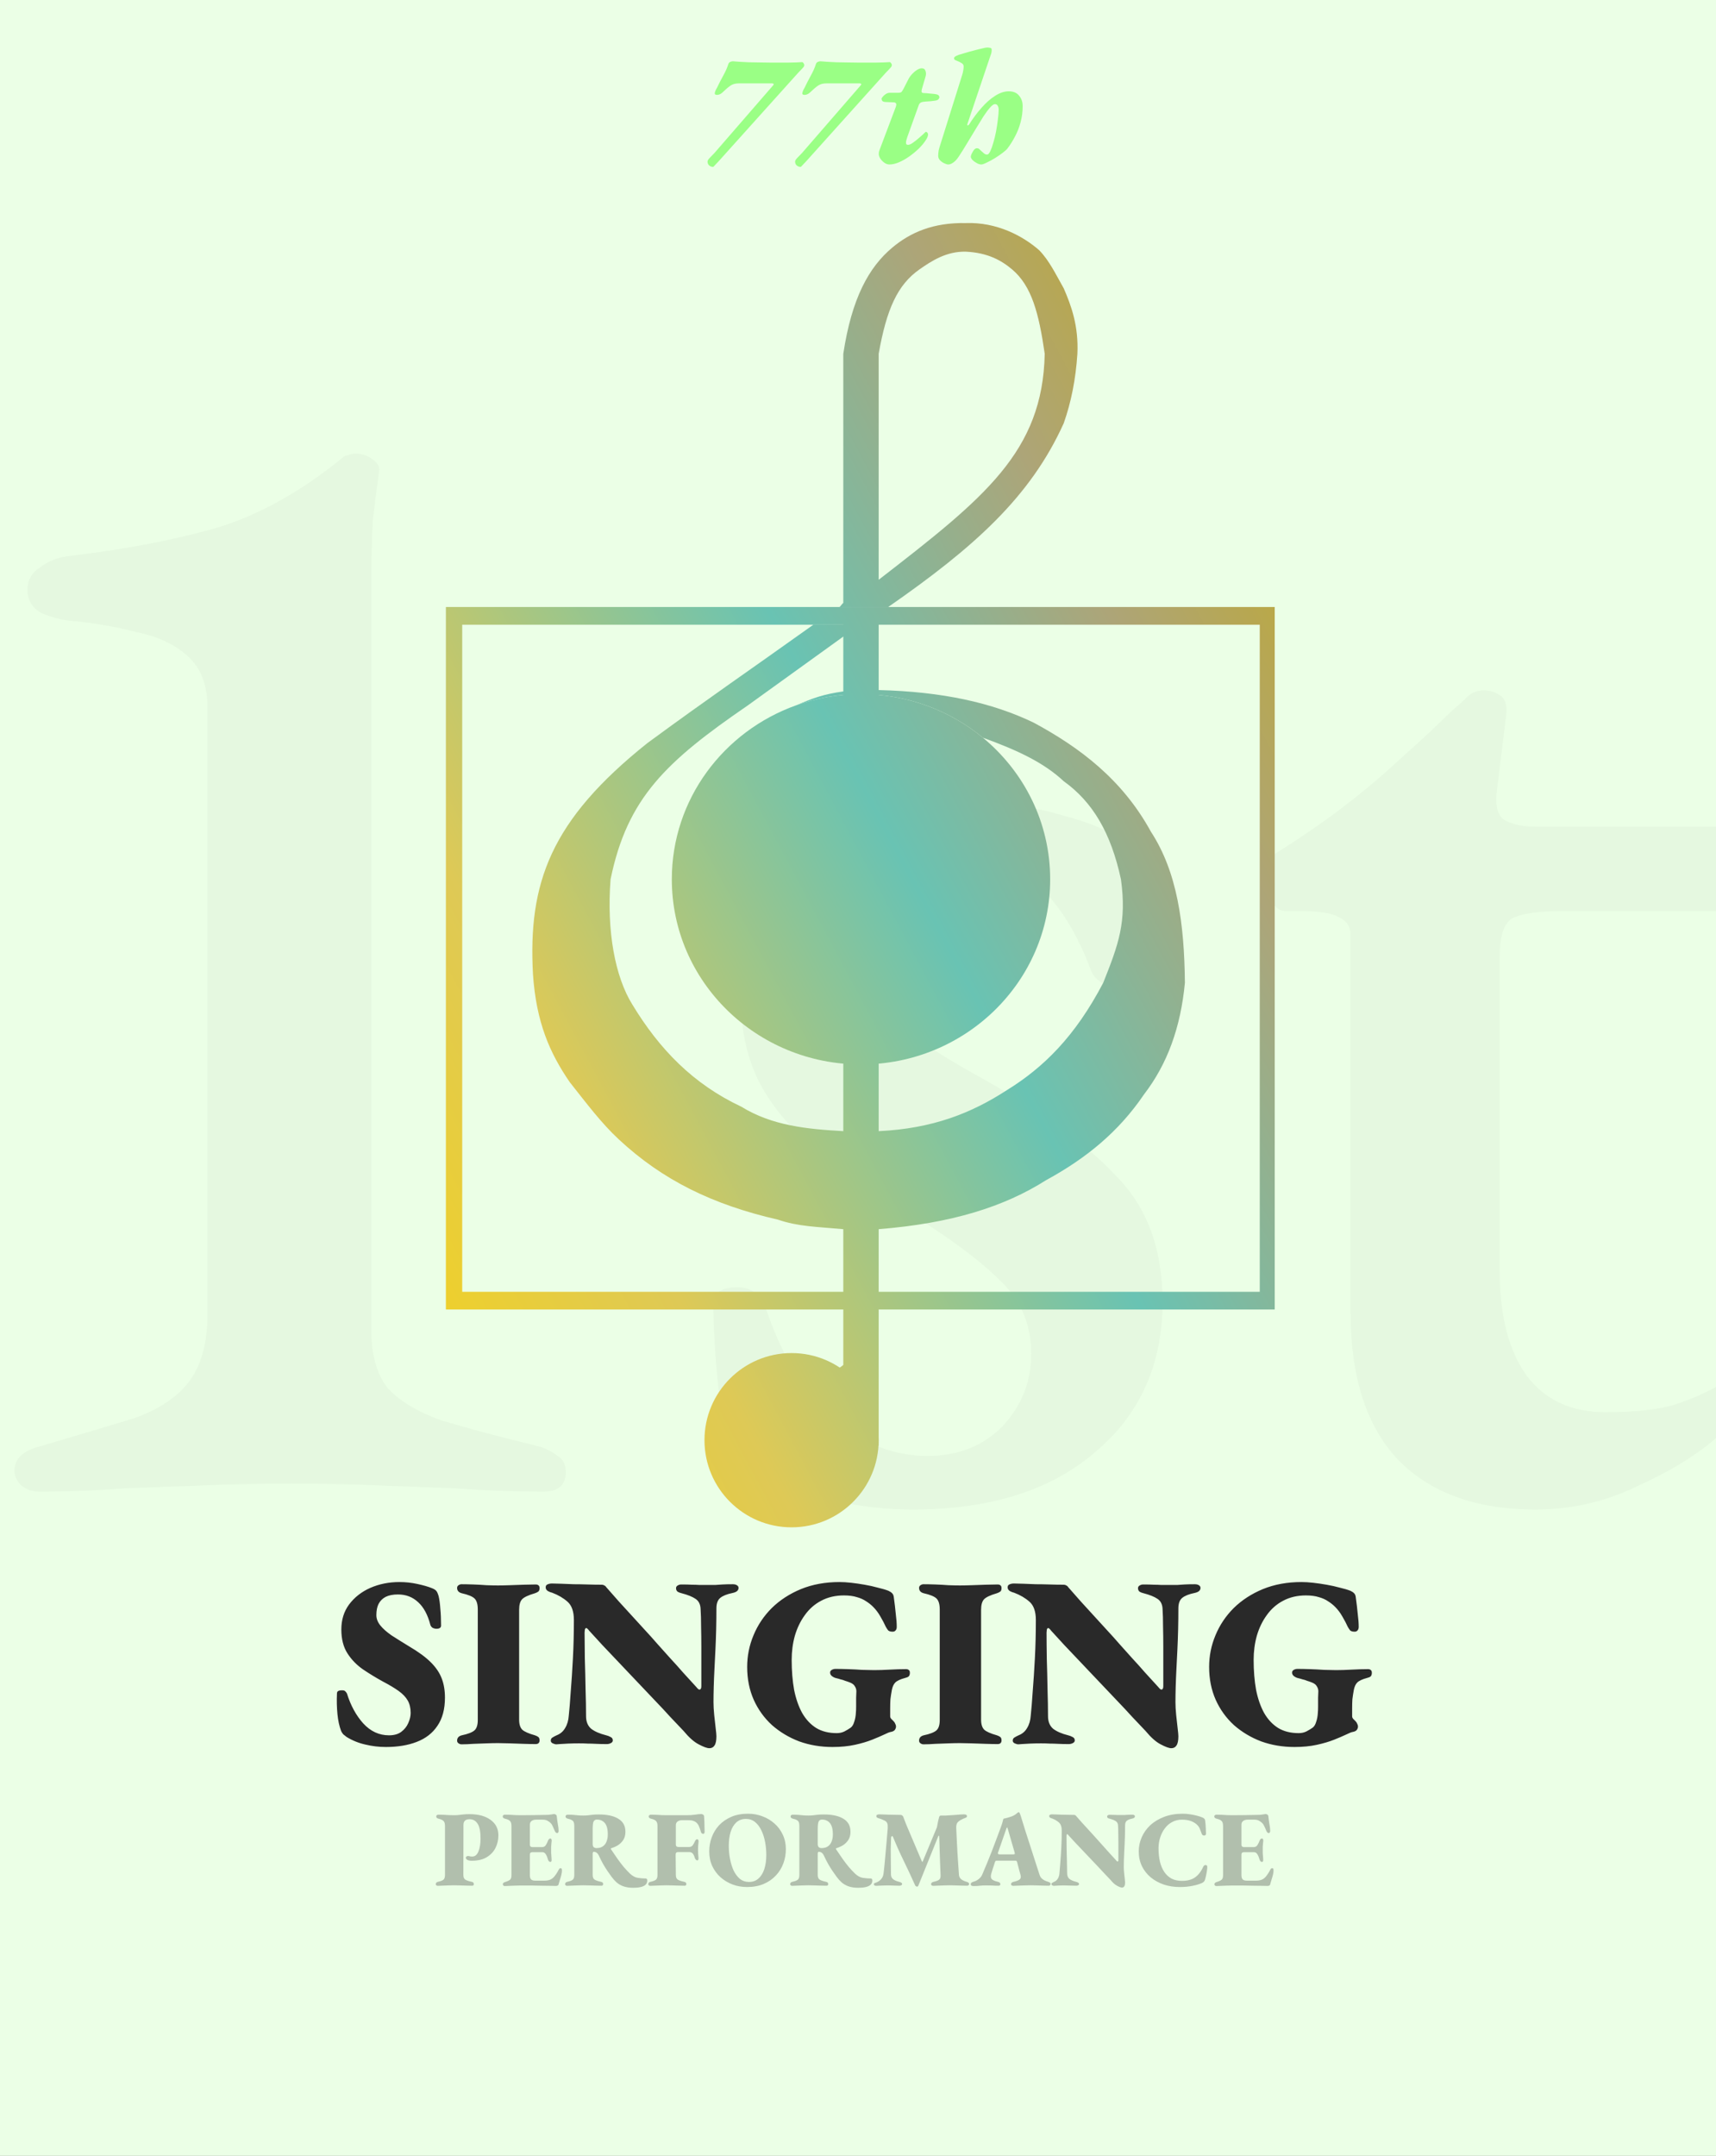
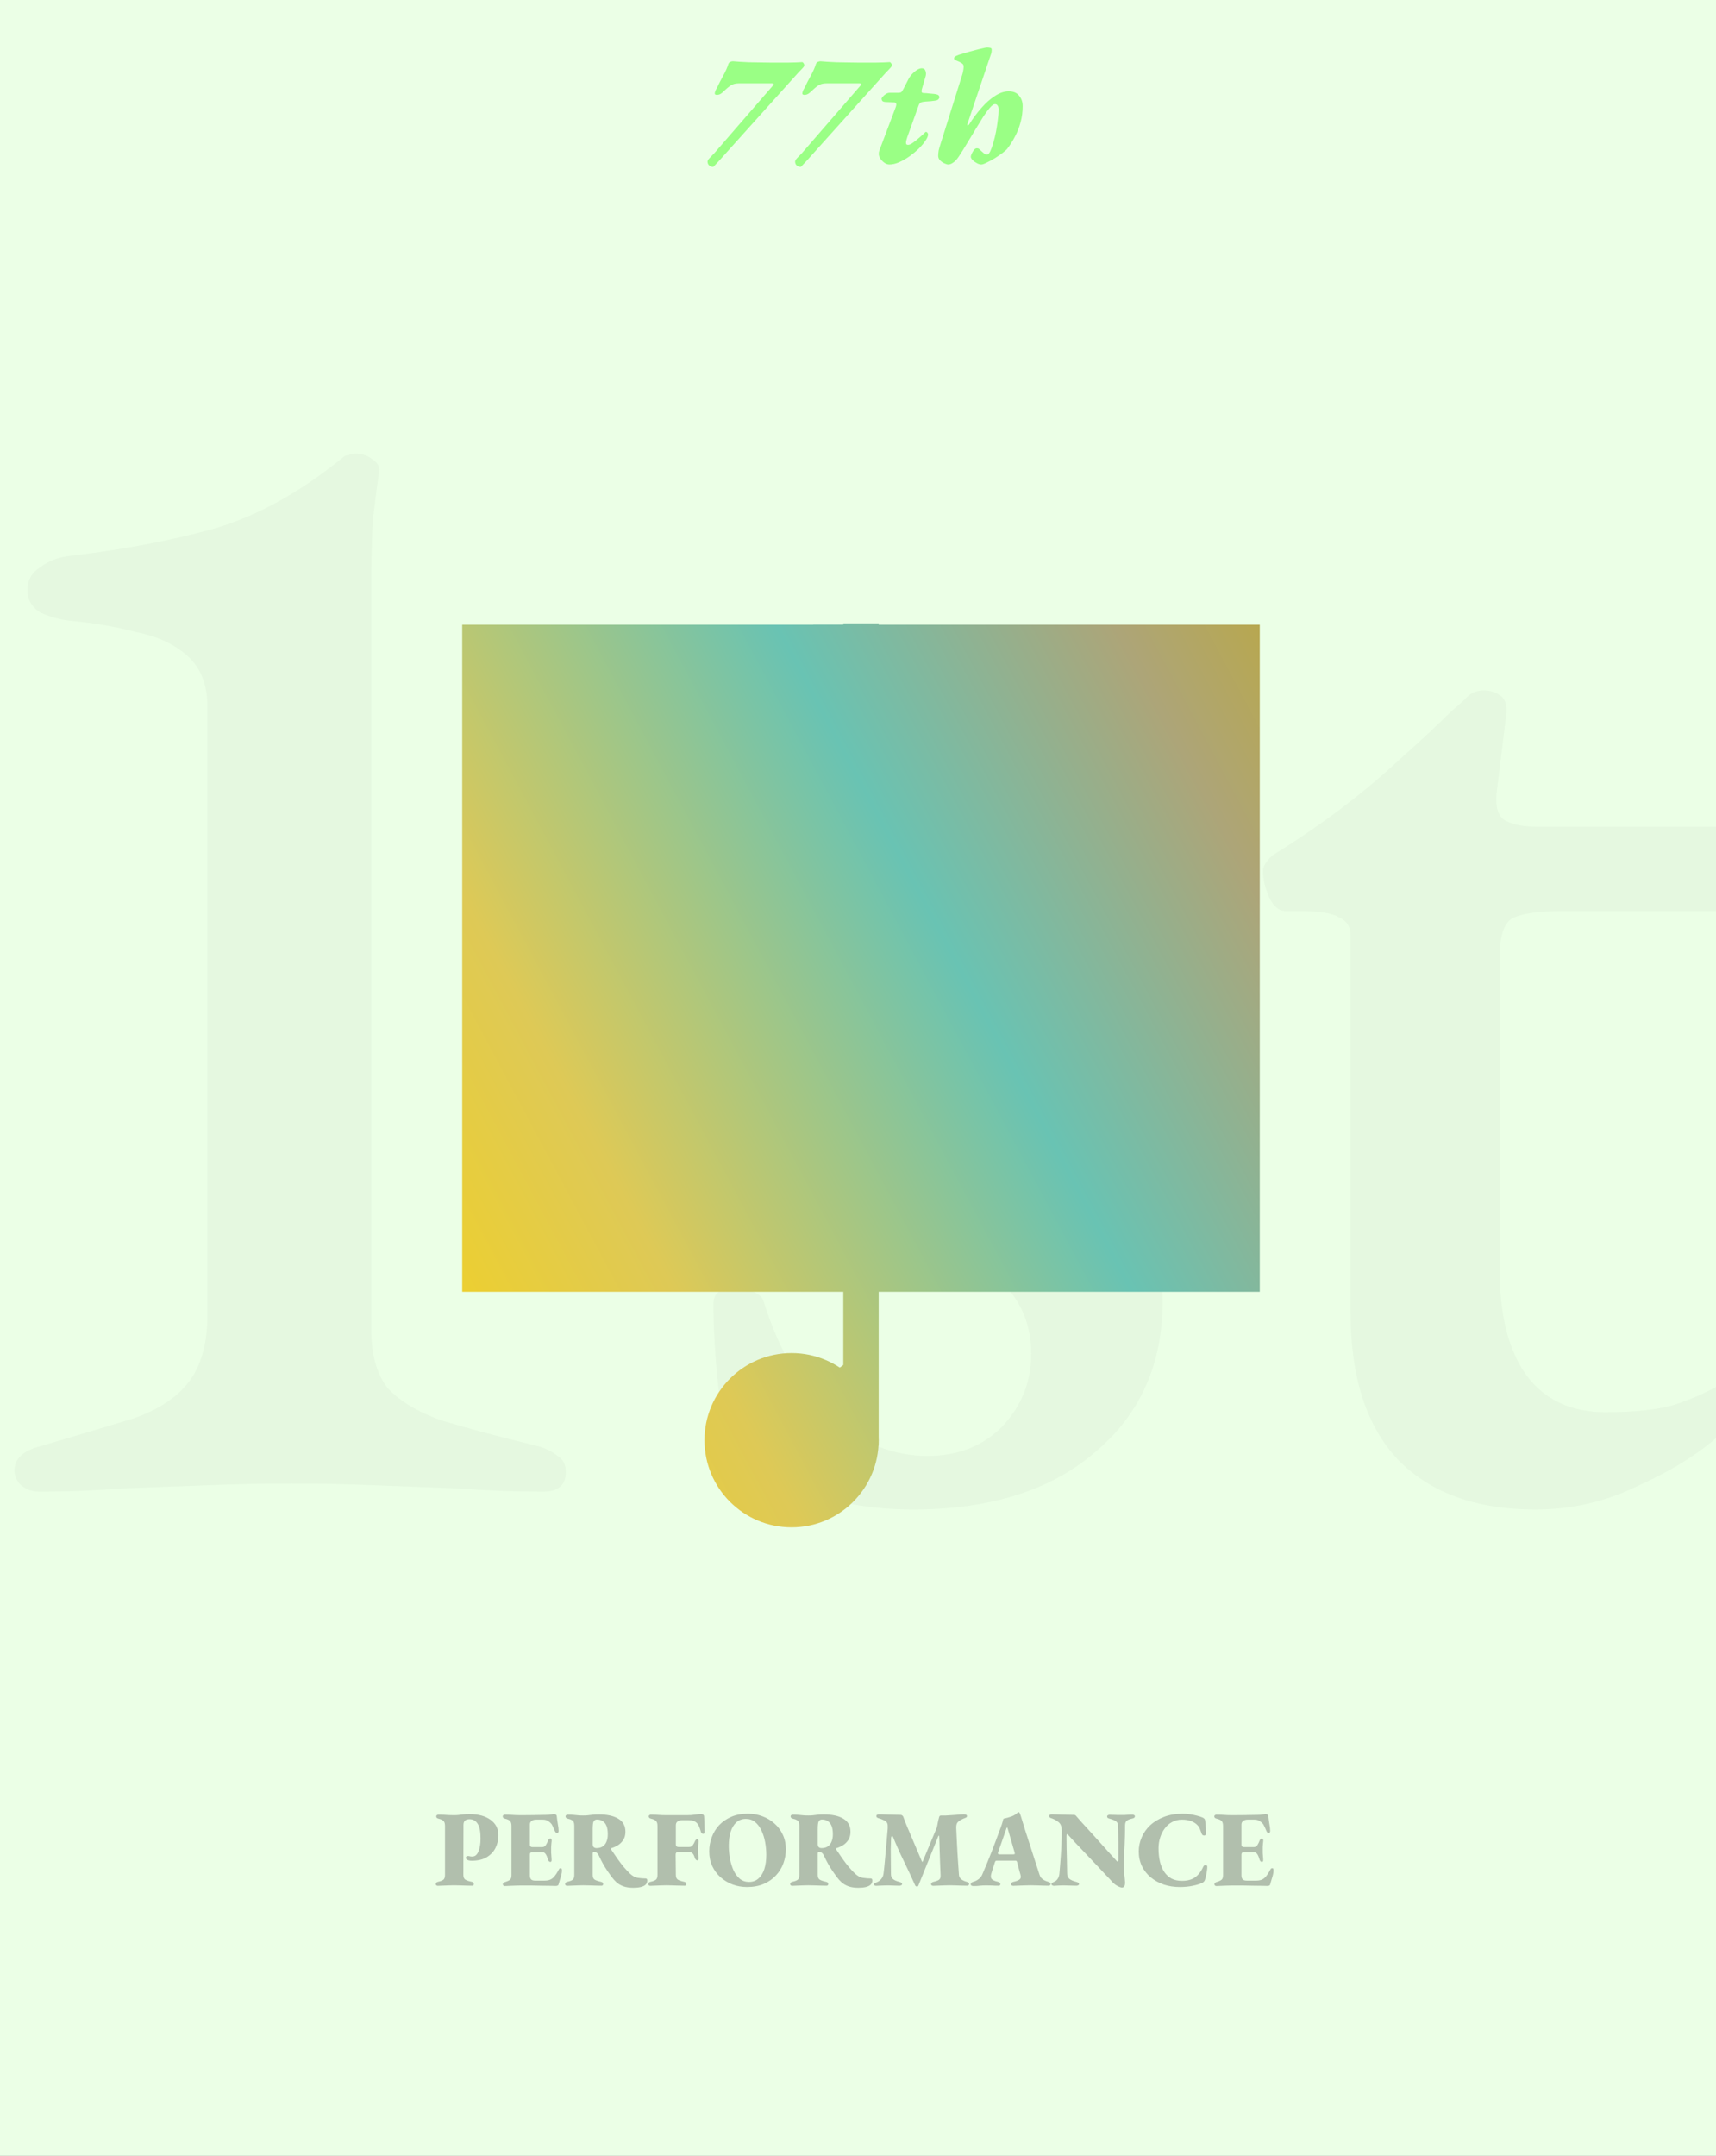
<svg xmlns="http://www.w3.org/2000/svg" width="254" height="319" viewBox="0 0 254 319" fill="none">
  <rect x="0" y="0" width="254" height="319" fill="#808080" stroke="none" />
  <g clip-path="url(#clip0_34_10)">
    <rect width="254" height="319" fill="#EBFFE6" />
    <path d="M5.744 220.72C4.784 220.72 3.904 220.4 3.104 219.76C2.464 219.12 2.144 218.4 2.144 217.6C2.144 215.84 3.424 214.64 5.984 214C11.424 212.4 15.984 211.04 19.664 209.92C23.344 208.64 26.064 206.88 27.824 204.64C29.744 202.24 30.704 198.88 30.704 194.56V104.56C30.704 101.36 29.744 98.88 27.824 97.12C25.904 95.36 23.344 94.16 20.144 93.52C17.104 92.72 13.824 92.16 10.304 91.84C8.864 91.68 7.424 91.28 5.984 90.64C4.704 89.84 4.064 88.72 4.064 87.28C4.064 85.84 4.704 84.72 5.984 83.92C7.264 82.96 8.784 82.4 10.544 82.24C18.544 81.28 25.664 79.92 31.904 78.16C38.304 76.24 44.624 72.72 50.864 67.6C51.024 67.44 51.264 67.36 51.584 67.36C51.904 67.2 52.224 67.12 52.544 67.12C53.504 67.12 54.304 67.36 54.944 67.84C55.744 68.32 56.144 68.88 56.144 69.52C55.824 71.76 55.504 74.24 55.184 76.96C55.024 79.68 54.944 82.88 54.944 86.56V196.72C54.944 200.4 55.744 203.28 57.344 205.36C59.104 207.28 61.744 208.88 65.264 210.16C68.944 211.28 73.744 212.56 79.664 214C80.784 214.32 81.744 214.8 82.544 215.44C83.344 215.92 83.744 216.72 83.744 217.84C83.744 219.76 82.624 220.72 80.384 220.72C76.224 220.72 71.984 220.56 67.664 220.24C63.504 220.08 59.344 219.92 55.184 219.76C51.184 219.6 47.184 219.52 43.184 219.52C39.184 219.52 35.104 219.6 30.944 219.76C26.784 219.92 22.544 220.08 18.224 220.24C14.064 220.56 9.904 220.72 5.744 220.72ZM135.121 223.36C130.001 223.36 125.121 222.64 120.481 221.2C116.001 219.76 112.081 217.68 108.721 214.96C107.601 212.88 106.801 209.6 106.321 205.12C105.841 200.64 105.601 196.56 105.601 192.88C105.601 191.28 106.801 190.48 109.201 190.48C110.161 190.48 110.961 190.72 111.601 191.2C112.401 191.52 112.881 192 113.041 192.64C115.441 200.16 118.801 205.84 123.121 209.68C127.441 213.52 132.161 215.44 137.281 215.44C141.761 215.44 145.441 214 148.321 211.12C151.201 208.08 152.641 204.48 152.641 200.32C152.641 196 151.121 192.4 148.081 189.52C145.041 186.48 140.401 183.04 134.161 179.2C129.041 176.16 124.641 173.2 120.961 170.32C117.281 167.28 114.481 164 112.561 160.48C110.641 156.8 109.681 152.64 109.681 148C109.681 142.4 111.041 137.44 113.761 133.12C116.641 128.8 120.641 125.36 125.761 122.8C130.881 120.24 137.041 118.96 144.241 118.96C149.361 118.96 153.681 119.52 157.201 120.64C160.881 121.6 163.521 122.64 165.121 123.76C166.401 125.52 167.441 128.4 168.241 132.4C169.201 136.4 169.681 140.4 169.681 144.4C169.681 145.68 168.641 146.32 166.561 146.32C165.601 146.32 164.561 146.08 163.441 145.6C162.481 145.12 161.841 144.48 161.521 143.68C159.441 138.08 156.801 133.84 153.601 130.96C150.561 128.08 146.801 126.64 142.321 126.64C138.481 126.64 135.041 127.84 132.001 130.24C128.961 132.48 127.441 135.76 127.441 140.08C127.441 143.76 128.721 147.04 131.281 149.92C134.001 152.64 138.241 155.6 144.001 158.8C153.601 164.08 160.641 169.12 165.121 173.92C169.761 178.56 172.081 184.8 172.081 192.64C172.081 201.92 168.721 209.36 162.001 214.96C155.441 220.56 146.481 223.36 135.121 223.36ZM227.266 223.36C218.466 223.36 211.666 220.88 206.866 215.92C202.226 210.96 199.906 203.68 199.906 194.08V138.4C199.906 137.12 199.346 136.24 198.226 135.76C197.266 135.12 195.266 134.8 192.226 134.8H190.306C189.346 134.8 188.546 134.16 187.906 132.88C187.266 131.44 186.946 130.08 186.946 128.8C186.946 128.48 187.106 128.08 187.426 127.6C187.906 126.96 188.306 126.56 188.626 126.4C191.986 124.32 195.266 122.08 198.466 119.68C201.826 117.12 204.866 114.56 207.586 112C210.466 109.44 212.866 107.2 214.786 105.28C215.746 104.48 216.546 103.76 217.186 103.12C217.826 102.48 218.626 102.16 219.586 102.16C220.546 102.16 221.346 102.4 221.986 102.88C222.786 103.36 223.106 104.32 222.946 105.76L221.506 117.52C221.346 119.44 221.746 120.72 222.706 121.36C223.826 122 225.346 122.32 227.266 122.32H255.106C255.586 122.32 256.066 122.88 256.546 124C257.026 125.12 257.266 126.24 257.266 127.36C257.266 129.12 257.026 130.8 256.546 132.4C256.066 134 255.506 134.8 254.866 134.8H231.586C227.586 134.8 224.946 135.2 223.666 136C222.546 136.8 221.986 138.64 221.986 141.52V188.08C221.986 194.8 223.346 200 226.066 203.68C228.786 207.2 232.626 208.96 237.586 208.96C242.226 208.96 245.746 208.56 248.146 207.76C250.546 206.96 252.706 206 254.626 204.88C255.106 204.56 255.506 204.4 255.826 204.4C256.626 204.4 257.106 204.8 257.266 205.6C257.586 206.4 257.746 207.28 257.746 208.24C257.746 209.2 256.306 210.88 253.426 213.28C250.546 215.68 246.786 217.92 242.146 220C237.506 222.24 232.546 223.36 227.266 223.36Z" fill="black" fill-opacity="0.03" />
    <path d="M155.444 130.109C155.444 145.24 142.907 157.507 127.443 157.507C111.978 157.507 99.441 145.24 99.441 130.109C99.441 118.269 107.118 108.182 117.868 104.356C120.855 103.292 124.079 102.712 127.443 102.712C134.317 102.712 140.614 105.136 145.487 109.158C151.576 114.184 155.444 121.705 155.444 130.109Z" fill="url(#paint0_linear_34_10)" />
    <path d="M117.868 104.356C120.855 103.292 124.079 102.712 127.443 102.712C134.317 102.712 140.614 105.136 145.487 109.158C150.663 111.04 154.477 112.828 157.459 115.605C161.715 118.659 164.435 123.208 165.92 130.109C166.8 136.442 165.555 139.75 163.301 145.42C159.144 153.358 154.474 157.959 148.998 161.334C143.812 164.695 138.079 166.996 130.061 167.378H124.824C119.435 167.071 114.306 166.577 109.715 163.752C102.605 160.409 97.616 155.274 93.599 148.643C91.038 144.53 89.781 137.776 90.376 130.109C92.854 118.05 98.602 112.668 110.722 104.356L125.025 94.05V92.438H120.392C110.543 99.468 105.031 103.196 95.815 109.964C81.487 121.392 78.141 130.644 78.893 144.211C79.383 151.278 81.359 155.791 84.332 160.126C86.888 163.351 88.991 166.172 91.584 168.586C98.058 174.615 105.476 178.262 115.154 180.472C118.137 181.5 120.921 181.525 124.824 181.882H130.061C140.915 181.013 148.663 178.548 154.84 174.63C160.802 171.381 165.594 167.457 169.336 161.939C172.79 157.447 174.76 152.038 175.388 145.42C175.295 136.593 174.25 129.032 170.352 123.059C166.105 115.291 159.745 110.569 153.027 106.942C146.841 103.957 139.439 102.341 130.061 102.108L124.824 102.309C121.846 102.736 120.391 103.281 117.868 104.356Z" fill="url(#paint1_linear_34_10)" />
-     <path fill-rule="evenodd" clip-rule="evenodd" d="M66 89.819H188.684V193.768H66V89.819ZM186.468 191.149H68.417V92.438H186.468V191.149Z" fill="url(#paint2_linear_34_10)" />
+     <path fill-rule="evenodd" clip-rule="evenodd" d="M66 89.819H188.684H66V89.819ZM186.468 191.149H68.417V92.438H186.468V191.149Z" fill="url(#paint2_linear_34_10)" />
    <path d="M124.824 92.237H130.061V213.913H124.824V92.237Z" fill="url(#paint3_linear_34_10)" />
    <path d="M130.061 213.107C130.061 220.228 124.289 226 117.169 226C110.048 226 104.276 220.228 104.276 213.107C104.276 205.987 110.048 200.214 117.169 200.214C124.289 200.214 130.061 205.987 130.061 213.107Z" fill="url(#paint4_linear_34_10)" />
    <path d="M125.025 201.826L124.219 202.43L122.809 203.639L125.227 205.049C125.629 205.251 126.476 205.613 126.637 205.452C126.798 205.291 127.241 203.639 127.443 202.833L125.025 201.826Z" fill="url(#paint5_linear_34_10)" />
-     <path fill-rule="evenodd" clip-rule="evenodd" d="M124.219 89.819C124.38 89.819 124.555 89.416 124.824 89.215V52.349C126.073 44.09 128.621 39.53 132.076 36.636C134.747 34.398 138.126 32.914 142.954 33.01C147.518 32.838 151.409 34.905 153.833 37.039C155.295 38.55 156.221 40.48 157.459 42.68C158.561 45.225 159.664 48.206 159.473 52.349C159.228 56.12 158.552 59.507 157.454 62.623C152.526 73.545 144.157 81.009 131.472 89.819H124.219ZM130.061 52.349V85.79C145.697 73.687 154.341 66.882 154.638 52.349C153.766 46.341 152.716 42.316 149.804 39.859C148.198 38.505 146.166 37.391 142.954 37.24C140.073 37.169 137.852 38.638 136.105 39.859C132.832 42.147 131.225 45.778 130.061 52.349Z" fill="url(#paint6_linear_34_10)" />
-     <path d="M57.113 258.504C56.081 258.504 55.073 258.384 54.089 258.144C53.105 257.928 52.181 257.556 51.317 257.028C51.149 256.908 50.981 256.776 50.813 256.632C50.669 256.464 50.561 256.296 50.489 256.128C50.225 255.432 50.045 254.604 49.949 253.644C49.853 252.66 49.829 251.64 49.877 250.584C49.877 250.416 49.937 250.296 50.057 250.224C50.201 250.152 50.369 250.116 50.561 250.116C50.825 250.116 50.993 250.152 51.065 250.224C51.161 250.296 51.257 250.416 51.353 250.584C51.905 252.36 52.709 253.836 53.765 255.012C54.845 256.188 56.117 256.776 57.581 256.776C58.325 256.776 58.925 256.608 59.381 256.272C59.861 255.912 60.209 255.48 60.425 254.976C60.665 254.448 60.785 253.944 60.785 253.464C60.785 252.744 60.641 252.132 60.353 251.628C60.065 251.124 59.621 250.656 59.021 250.224C58.421 249.792 57.641 249.324 56.681 248.82C55.673 248.268 54.689 247.668 53.729 247.02C52.793 246.372 52.025 245.58 51.425 244.644C50.825 243.708 50.525 242.532 50.525 241.116C50.525 239.676 50.909 238.44 51.677 237.408C52.469 236.352 53.513 235.536 54.809 234.96C56.129 234.384 57.569 234.096 59.129 234.096C60.041 234.096 60.929 234.192 61.793 234.384C62.681 234.576 63.389 234.78 63.917 234.996C64.229 235.116 64.445 235.248 64.565 235.392C64.685 235.512 64.805 235.776 64.925 236.184C65.045 236.688 65.129 237.312 65.177 238.056C65.249 238.776 65.285 239.604 65.285 240.54C65.285 240.852 65.057 241.008 64.601 241.008C64.409 241.008 64.217 240.96 64.025 240.864C63.857 240.744 63.749 240.6 63.701 240.432C63.317 238.944 62.717 237.828 61.901 237.084C61.085 236.316 60.089 235.932 58.913 235.932C58.169 235.932 57.557 236.052 57.077 236.292C56.621 236.532 56.273 236.88 56.033 237.336C55.817 237.768 55.709 238.32 55.709 238.992C55.709 239.52 55.901 240.024 56.285 240.504C56.669 240.984 57.221 241.476 57.941 241.98C58.685 242.46 59.549 243 60.533 243.6C61.925 244.416 63.005 245.208 63.773 245.976C64.541 246.744 65.081 247.548 65.393 248.388C65.705 249.204 65.861 250.14 65.861 251.196C65.861 252.9 65.489 254.292 64.745 255.372C64.025 256.452 63.005 257.244 61.685 257.748C60.389 258.252 58.865 258.504 57.113 258.504ZM68.309 258.108C68.165 258.108 68.021 258.06 67.877 257.964C67.733 257.868 67.661 257.736 67.661 257.568C67.661 257.16 67.889 256.896 68.345 256.776C69.257 256.584 69.881 256.344 70.217 256.056C70.553 255.768 70.721 255.252 70.721 254.508V238.164C70.721 237.396 70.565 236.856 70.253 236.544C69.941 236.232 69.305 235.968 68.345 235.752C67.889 235.632 67.661 235.368 67.661 234.96C67.661 234.792 67.733 234.66 67.877 234.564C68.021 234.468 68.165 234.42 68.309 234.42C68.837 234.42 69.425 234.432 70.073 234.456C70.745 234.48 71.393 234.516 72.017 234.564C72.665 234.588 73.229 234.6 73.709 234.6C74.189 234.6 74.765 234.588 75.437 234.564C76.109 234.54 76.793 234.516 77.489 234.492C78.185 234.468 78.785 234.456 79.289 234.456C79.481 234.456 79.625 234.504 79.721 234.6C79.817 234.672 79.865 234.804 79.865 234.996C79.865 235.236 79.805 235.404 79.685 235.5C79.565 235.596 79.397 235.68 79.181 235.752C78.197 236.04 77.561 236.34 77.273 236.652C76.985 236.964 76.841 237.48 76.841 238.2V254.472C76.841 255.144 76.997 255.636 77.309 255.948C77.621 256.236 78.245 256.512 79.181 256.776C79.397 256.848 79.565 256.932 79.685 257.028C79.805 257.124 79.865 257.292 79.865 257.532C79.865 257.7 79.817 257.832 79.721 257.928C79.625 258.024 79.481 258.072 79.289 258.072C78.785 258.072 78.185 258.06 77.489 258.036C76.793 258.012 76.109 257.988 75.437 257.964C74.765 257.94 74.189 257.928 73.709 257.928C73.229 257.928 72.665 257.94 72.017 257.964C71.393 257.988 70.745 258.012 70.073 258.036C69.425 258.084 68.837 258.108 68.309 258.108ZM104.998 258.684C104.662 258.684 104.134 258.492 103.414 258.108C102.718 257.748 101.974 257.088 101.182 256.128C100.51 255.408 99.838 254.7 99.166 254.004C98.518 253.284 97.858 252.576 97.186 251.88C96.514 251.16 95.842 250.452 95.17 249.756C94.498 249.036 93.826 248.328 93.154 247.632C92.506 246.936 91.846 246.24 91.174 245.544C90.502 244.824 89.83 244.116 89.158 243.42C88.51 242.7 87.85 241.98 87.178 241.26C87.154 241.212 87.094 241.14 86.998 241.044C86.902 240.948 86.83 240.9 86.782 240.9C86.686 240.9 86.614 240.984 86.566 241.152C86.542 241.32 86.53 241.464 86.53 241.584C86.53 242.664 86.542 243.948 86.566 245.436C86.614 246.924 86.65 248.424 86.674 249.936C86.722 251.424 86.746 252.756 86.746 253.932C86.746 254.748 86.998 255.372 87.502 255.804C88.03 256.212 88.774 256.536 89.734 256.776C89.95 256.824 90.166 256.908 90.382 257.028C90.598 257.124 90.706 257.292 90.706 257.532C90.706 257.7 90.61 257.832 90.418 257.928C90.226 258.024 90.034 258.072 89.842 258.072C89.194 258.072 88.654 258.06 88.222 258.036C87.79 258.012 87.382 258 86.998 258C86.638 257.976 86.206 257.964 85.702 257.964C85.15 257.964 84.61 257.976 84.082 258C83.578 258.024 83.158 258.048 82.822 258.072C82.51 258.096 82.354 258.108 82.354 258.108C82.21 258.108 82.03 258.06 81.814 257.964C81.622 257.868 81.526 257.736 81.526 257.568C81.526 257.352 81.61 257.196 81.778 257.1C81.97 256.98 82.174 256.872 82.39 256.776C82.942 256.56 83.362 256.2 83.65 255.696C83.962 255.192 84.142 254.58 84.19 253.86C84.286 252.972 84.382 251.796 84.478 250.332C84.598 248.868 84.706 247.224 84.802 245.4C84.898 243.576 84.946 241.68 84.946 239.712C84.946 238.464 84.634 237.564 84.01 237.012C83.386 236.46 82.63 236.016 81.742 235.68C81.526 235.632 81.31 235.548 81.094 235.428C80.878 235.284 80.77 235.104 80.77 234.888C80.77 234.672 80.854 234.528 81.022 234.456C81.214 234.36 81.442 234.312 81.706 234.312C82.09 234.312 82.558 234.324 83.11 234.348C83.686 234.372 84.298 234.396 84.946 234.42C85.618 234.42 86.302 234.432 86.998 234.456C87.694 234.48 88.366 234.492 89.014 234.492C89.206 234.492 89.35 234.528 89.446 234.6C89.566 234.648 89.662 234.732 89.734 234.852C90.358 235.548 90.982 236.256 91.606 236.976C92.254 237.672 92.89 238.368 93.514 239.064C94.162 239.76 94.798 240.456 95.422 241.152C96.07 241.848 96.706 242.556 97.33 243.276C97.954 243.972 98.578 244.668 99.202 245.364C99.85 246.06 100.486 246.768 101.11 247.488C101.758 248.184 102.394 248.88 103.018 249.576C103.09 249.672 103.174 249.768 103.27 249.864C103.366 249.96 103.45 250.008 103.522 250.008C103.714 250.008 103.81 249.84 103.81 249.504C103.81 248.664 103.81 247.752 103.81 246.768C103.81 245.76 103.81 244.74 103.81 243.708C103.81 242.652 103.798 241.644 103.774 240.684C103.774 239.7 103.75 238.836 103.702 238.092C103.678 237.396 103.426 236.892 102.946 236.58C102.49 236.268 101.806 235.992 100.894 235.752C100.678 235.704 100.486 235.632 100.318 235.536C100.15 235.416 100.066 235.236 100.066 234.996C100.066 234.828 100.15 234.696 100.318 234.6C100.486 234.504 100.654 234.456 100.822 234.456C101.47 234.456 101.998 234.468 102.406 234.492C102.814 234.492 103.186 234.504 103.522 234.528C103.858 234.528 104.23 234.528 104.638 234.528C105.118 234.528 105.526 234.528 105.862 234.528C106.198 234.504 106.558 234.48 106.942 234.456C107.35 234.432 107.854 234.42 108.454 234.42C108.718 234.42 108.922 234.468 109.066 234.564C109.234 234.66 109.318 234.792 109.318 234.96C109.318 235.344 109.018 235.596 108.418 235.716C107.602 235.884 107.002 236.124 106.618 236.436C106.234 236.748 106.042 237.264 106.042 237.984C106.042 239.016 106.03 240.048 106.006 241.08C105.982 242.088 105.946 243.084 105.898 244.068C105.85 245.052 105.802 246.012 105.754 246.948C105.706 247.86 105.67 248.736 105.646 249.576C105.622 250.416 105.61 251.184 105.61 251.88C105.61 252.432 105.646 253.068 105.718 253.788C105.79 254.484 105.862 255.132 105.934 255.732C106.006 256.308 106.042 256.704 106.042 256.92C106.042 257.568 105.946 258.024 105.754 258.288C105.586 258.552 105.334 258.684 104.998 258.684ZM123.231 258.504C121.479 258.504 119.835 258.228 118.299 257.676C116.787 257.1 115.443 256.296 114.267 255.264C113.115 254.208 112.215 252.96 111.567 251.52C110.919 250.056 110.595 248.436 110.595 246.66C110.595 245.028 110.907 243.468 111.531 241.98C112.155 240.468 113.055 239.124 114.231 237.948C115.431 236.772 116.871 235.836 118.551 235.14C120.255 234.444 122.163 234.096 124.275 234.096C124.779 234.096 125.355 234.132 126.003 234.204C126.651 234.276 127.311 234.372 127.983 234.492C128.679 234.612 129.327 234.756 129.927 234.924C130.551 235.068 131.079 235.224 131.511 235.392C131.727 235.488 131.907 235.608 132.051 235.752C132.195 235.896 132.279 236.1 132.303 236.364C132.423 237.228 132.519 238.044 132.591 238.812C132.687 239.556 132.735 240.192 132.735 240.72C132.735 240.96 132.675 241.14 132.555 241.26C132.459 241.38 132.315 241.44 132.123 241.44C131.835 241.44 131.619 241.38 131.475 241.26C131.355 241.116 131.235 240.936 131.115 240.72C130.899 240.24 130.635 239.736 130.323 239.208C130.011 238.656 129.651 238.176 129.243 237.768C128.931 237.456 128.583 237.18 128.199 236.94C127.815 236.676 127.359 236.472 126.831 236.328C126.303 236.16 125.667 236.076 124.923 236.076C123.651 236.076 122.523 236.34 121.539 236.868C120.579 237.372 119.775 238.08 119.127 238.992C118.479 239.88 117.987 240.9 117.651 242.052C117.339 243.18 117.183 244.368 117.183 245.616C117.183 247.224 117.303 248.7 117.543 250.044C117.807 251.364 118.203 252.504 118.731 253.464C119.283 254.424 119.979 255.168 120.819 255.696C121.659 256.2 122.667 256.452 123.843 256.452C124.275 256.452 124.659 256.368 124.995 256.2C125.355 256.008 125.655 255.828 125.895 255.66C126.135 255.492 126.315 255.204 126.435 254.796C126.579 254.388 126.663 253.932 126.687 253.428C126.711 253.212 126.723 252.9 126.723 252.492C126.723 252.06 126.723 251.64 126.723 251.232C126.747 250.8 126.759 250.476 126.759 250.26C126.759 249.996 126.687 249.756 126.543 249.54C126.423 249.3 126.183 249.108 125.823 248.964C125.583 248.868 125.343 248.784 125.103 248.712C124.887 248.616 124.659 248.544 124.419 248.496C124.203 248.424 123.987 248.364 123.771 248.316C123.555 248.268 123.351 248.172 123.159 248.028C122.967 247.884 122.871 247.704 122.871 247.488C122.871 247.32 122.955 247.188 123.123 247.092C123.291 246.996 123.471 246.948 123.663 246.948C124.191 246.948 124.803 246.96 125.499 246.984C126.219 247.008 126.927 247.044 127.623 247.092C128.319 247.116 128.907 247.128 129.387 247.128C130.083 247.128 130.851 247.104 131.691 247.056C132.555 247.008 133.359 246.984 134.103 246.984C134.295 246.984 134.439 247.032 134.535 247.128C134.631 247.2 134.679 247.332 134.679 247.524C134.679 247.764 134.619 247.944 134.499 248.064C134.379 248.16 134.211 248.232 133.995 248.28C133.275 248.472 132.783 248.7 132.519 248.964C132.279 249.204 132.111 249.564 132.015 250.044C131.919 250.572 131.847 251.04 131.799 251.448C131.775 251.832 131.763 252.264 131.763 252.744V253.968C131.763 254.088 131.811 254.208 131.907 254.328C132.027 254.448 132.147 254.568 132.267 254.688C132.387 254.808 132.471 254.94 132.519 255.084C132.591 255.204 132.627 255.336 132.627 255.48C132.627 255.648 132.567 255.816 132.447 255.984C132.327 256.128 132.135 256.224 131.871 256.272C131.679 256.296 131.343 256.428 130.863 256.668C130.407 256.884 129.819 257.136 129.099 257.424C128.379 257.712 127.527 257.964 126.543 258.18C125.559 258.396 124.455 258.504 123.231 258.504ZM136.688 258.108C136.544 258.108 136.4 258.06 136.256 257.964C136.112 257.868 136.04 257.736 136.04 257.568C136.04 257.16 136.268 256.896 136.724 256.776C137.636 256.584 138.26 256.344 138.596 256.056C138.932 255.768 139.1 255.252 139.1 254.508V238.164C139.1 237.396 138.944 236.856 138.632 236.544C138.32 236.232 137.684 235.968 136.724 235.752C136.268 235.632 136.04 235.368 136.04 234.96C136.04 234.792 136.112 234.66 136.256 234.564C136.4 234.468 136.544 234.42 136.688 234.42C137.216 234.42 137.804 234.432 138.452 234.456C139.124 234.48 139.772 234.516 140.396 234.564C141.044 234.588 141.608 234.6 142.088 234.6C142.568 234.6 143.144 234.588 143.816 234.564C144.488 234.54 145.172 234.516 145.868 234.492C146.564 234.468 147.164 234.456 147.668 234.456C147.86 234.456 148.004 234.504 148.1 234.6C148.196 234.672 148.244 234.804 148.244 234.996C148.244 235.236 148.184 235.404 148.064 235.5C147.944 235.596 147.776 235.68 147.56 235.752C146.576 236.04 145.94 236.34 145.652 236.652C145.364 236.964 145.22 237.48 145.22 238.2V254.472C145.22 255.144 145.376 255.636 145.688 255.948C146 256.236 146.624 256.512 147.56 256.776C147.776 256.848 147.944 256.932 148.064 257.028C148.184 257.124 148.244 257.292 148.244 257.532C148.244 257.7 148.196 257.832 148.1 257.928C148.004 258.024 147.86 258.072 147.668 258.072C147.164 258.072 146.564 258.06 145.868 258.036C145.172 258.012 144.488 257.988 143.816 257.964C143.144 257.94 142.568 257.928 142.088 257.928C141.608 257.928 141.044 257.94 140.396 257.964C139.772 257.988 139.124 258.012 138.452 258.036C137.804 258.084 137.216 258.108 136.688 258.108ZM173.377 258.684C173.041 258.684 172.513 258.492 171.793 258.108C171.097 257.748 170.353 257.088 169.561 256.128C168.889 255.408 168.217 254.7 167.545 254.004C166.897 253.284 166.237 252.576 165.565 251.88C164.893 251.16 164.221 250.452 163.549 249.756C162.877 249.036 162.205 248.328 161.533 247.632C160.885 246.936 160.225 246.24 159.553 245.544C158.881 244.824 158.209 244.116 157.537 243.42C156.889 242.7 156.229 241.98 155.557 241.26C155.533 241.212 155.473 241.14 155.377 241.044C155.281 240.948 155.209 240.9 155.161 240.9C155.065 240.9 154.993 240.984 154.945 241.152C154.921 241.32 154.909 241.464 154.909 241.584C154.909 242.664 154.921 243.948 154.945 245.436C154.993 246.924 155.029 248.424 155.053 249.936C155.101 251.424 155.125 252.756 155.125 253.932C155.125 254.748 155.377 255.372 155.881 255.804C156.409 256.212 157.153 256.536 158.113 256.776C158.329 256.824 158.545 256.908 158.761 257.028C158.977 257.124 159.085 257.292 159.085 257.532C159.085 257.7 158.989 257.832 158.797 257.928C158.605 258.024 158.413 258.072 158.221 258.072C157.573 258.072 157.033 258.06 156.601 258.036C156.169 258.012 155.761 258 155.377 258C155.017 257.976 154.585 257.964 154.081 257.964C153.529 257.964 152.989 257.976 152.461 258C151.957 258.024 151.537 258.048 151.201 258.072C150.889 258.096 150.733 258.108 150.733 258.108C150.589 258.108 150.409 258.06 150.193 257.964C150.001 257.868 149.905 257.736 149.905 257.568C149.905 257.352 149.989 257.196 150.157 257.1C150.349 256.98 150.553 256.872 150.769 256.776C151.321 256.56 151.741 256.2 152.029 255.696C152.341 255.192 152.521 254.58 152.569 253.86C152.665 252.972 152.761 251.796 152.857 250.332C152.977 248.868 153.085 247.224 153.181 245.4C153.277 243.576 153.325 241.68 153.325 239.712C153.325 238.464 153.013 237.564 152.389 237.012C151.765 236.46 151.009 236.016 150.121 235.68C149.905 235.632 149.689 235.548 149.473 235.428C149.257 235.284 149.149 235.104 149.149 234.888C149.149 234.672 149.233 234.528 149.401 234.456C149.593 234.36 149.821 234.312 150.085 234.312C150.469 234.312 150.937 234.324 151.489 234.348C152.065 234.372 152.677 234.396 153.325 234.42C153.997 234.42 154.681 234.432 155.377 234.456C156.073 234.48 156.745 234.492 157.393 234.492C157.585 234.492 157.729 234.528 157.825 234.6C157.945 234.648 158.041 234.732 158.113 234.852C158.737 235.548 159.361 236.256 159.985 236.976C160.633 237.672 161.269 238.368 161.893 239.064C162.541 239.76 163.177 240.456 163.801 241.152C164.449 241.848 165.085 242.556 165.709 243.276C166.333 243.972 166.957 244.668 167.581 245.364C168.229 246.06 168.865 246.768 169.489 247.488C170.137 248.184 170.773 248.88 171.397 249.576C171.469 249.672 171.553 249.768 171.649 249.864C171.745 249.96 171.829 250.008 171.901 250.008C172.093 250.008 172.189 249.84 172.189 249.504C172.189 248.664 172.189 247.752 172.189 246.768C172.189 245.76 172.189 244.74 172.189 243.708C172.189 242.652 172.177 241.644 172.153 240.684C172.153 239.7 172.129 238.836 172.081 238.092C172.057 237.396 171.805 236.892 171.325 236.58C170.869 236.268 170.185 235.992 169.273 235.752C169.057 235.704 168.865 235.632 168.697 235.536C168.529 235.416 168.445 235.236 168.445 234.996C168.445 234.828 168.529 234.696 168.697 234.6C168.865 234.504 169.033 234.456 169.201 234.456C169.849 234.456 170.377 234.468 170.785 234.492C171.193 234.492 171.565 234.504 171.901 234.528C172.237 234.528 172.609 234.528 173.017 234.528C173.497 234.528 173.905 234.528 174.241 234.528C174.577 234.504 174.937 234.48 175.321 234.456C175.729 234.432 176.233 234.42 176.833 234.42C177.097 234.42 177.301 234.468 177.445 234.564C177.613 234.66 177.697 234.792 177.697 234.96C177.697 235.344 177.397 235.596 176.797 235.716C175.981 235.884 175.381 236.124 174.997 236.436C174.613 236.748 174.421 237.264 174.421 237.984C174.421 239.016 174.409 240.048 174.385 241.08C174.361 242.088 174.325 243.084 174.277 244.068C174.229 245.052 174.181 246.012 174.133 246.948C174.085 247.86 174.049 248.736 174.025 249.576C174.001 250.416 173.989 251.184 173.989 251.88C173.989 252.432 174.025 253.068 174.097 253.788C174.169 254.484 174.241 255.132 174.313 255.732C174.385 256.308 174.421 256.704 174.421 256.92C174.421 257.568 174.325 258.024 174.133 258.288C173.965 258.552 173.713 258.684 173.377 258.684ZM191.61 258.504C189.858 258.504 188.214 258.228 186.678 257.676C185.166 257.1 183.822 256.296 182.646 255.264C181.494 254.208 180.594 252.96 179.946 251.52C179.298 250.056 178.974 248.436 178.974 246.66C178.974 245.028 179.286 243.468 179.91 241.98C180.534 240.468 181.434 239.124 182.61 237.948C183.81 236.772 185.25 235.836 186.93 235.14C188.634 234.444 190.542 234.096 192.654 234.096C193.158 234.096 193.734 234.132 194.382 234.204C195.03 234.276 195.69 234.372 196.362 234.492C197.058 234.612 197.706 234.756 198.306 234.924C198.93 235.068 199.458 235.224 199.89 235.392C200.106 235.488 200.286 235.608 200.43 235.752C200.574 235.896 200.658 236.1 200.682 236.364C200.802 237.228 200.898 238.044 200.97 238.812C201.066 239.556 201.114 240.192 201.114 240.72C201.114 240.96 201.054 241.14 200.934 241.26C200.838 241.38 200.694 241.44 200.502 241.44C200.214 241.44 199.998 241.38 199.854 241.26C199.734 241.116 199.614 240.936 199.494 240.72C199.278 240.24 199.014 239.736 198.702 239.208C198.39 238.656 198.03 238.176 197.622 237.768C197.31 237.456 196.962 237.18 196.578 236.94C196.194 236.676 195.738 236.472 195.21 236.328C194.682 236.16 194.046 236.076 193.302 236.076C192.03 236.076 190.902 236.34 189.918 236.868C188.958 237.372 188.154 238.08 187.506 238.992C186.858 239.88 186.366 240.9 186.03 242.052C185.718 243.18 185.562 244.368 185.562 245.616C185.562 247.224 185.682 248.7 185.922 250.044C186.186 251.364 186.582 252.504 187.11 253.464C187.662 254.424 188.358 255.168 189.198 255.696C190.038 256.2 191.046 256.452 192.222 256.452C192.654 256.452 193.038 256.368 193.374 256.2C193.734 256.008 194.034 255.828 194.274 255.66C194.514 255.492 194.694 255.204 194.814 254.796C194.958 254.388 195.042 253.932 195.066 253.428C195.09 253.212 195.102 252.9 195.102 252.492C195.102 252.06 195.102 251.64 195.102 251.232C195.126 250.8 195.138 250.476 195.138 250.26C195.138 249.996 195.066 249.756 194.922 249.54C194.802 249.3 194.562 249.108 194.202 248.964C193.962 248.868 193.722 248.784 193.482 248.712C193.266 248.616 193.038 248.544 192.798 248.496C192.582 248.424 192.366 248.364 192.15 248.316C191.934 248.268 191.73 248.172 191.538 248.028C191.346 247.884 191.25 247.704 191.25 247.488C191.25 247.32 191.334 247.188 191.502 247.092C191.67 246.996 191.85 246.948 192.042 246.948C192.57 246.948 193.182 246.96 193.878 246.984C194.598 247.008 195.306 247.044 196.002 247.092C196.698 247.116 197.286 247.128 197.766 247.128C198.462 247.128 199.23 247.104 200.07 247.056C200.934 247.008 201.738 246.984 202.482 246.984C202.674 246.984 202.818 247.032 202.914 247.128C203.01 247.2 203.058 247.332 203.058 247.524C203.058 247.764 202.998 247.944 202.878 248.064C202.758 248.16 202.59 248.232 202.374 248.28C201.654 248.472 201.162 248.7 200.898 248.964C200.658 249.204 200.49 249.564 200.394 250.044C200.298 250.572 200.226 251.04 200.178 251.448C200.154 251.832 200.142 252.264 200.142 252.744V253.968C200.142 254.088 200.19 254.208 200.286 254.328C200.406 254.448 200.526 254.568 200.646 254.688C200.766 254.808 200.85 254.94 200.898 255.084C200.97 255.204 201.006 255.336 201.006 255.48C201.006 255.648 200.946 255.816 200.826 255.984C200.706 256.128 200.514 256.224 200.25 256.272C200.058 256.296 199.722 256.428 199.242 256.668C198.786 256.884 198.198 257.136 197.478 257.424C196.758 257.712 195.906 257.964 194.922 258.18C193.938 258.396 192.834 258.504 191.61 258.504Z" fill="#292929" />
    <path d="M64.794 279.048C64.73 279.048 64.666 279.027 64.602 278.984C64.538 278.941 64.506 278.883 64.506 278.808C64.506 278.627 64.607 278.509 64.81 278.456C65.215 278.371 65.492 278.264 65.642 278.136C65.791 278.008 65.866 277.779 65.866 277.448V270.184C65.866 269.843 65.796 269.603 65.658 269.464C65.53 269.315 65.279 269.197 64.906 269.112C64.778 269.08 64.687 269.032 64.634 268.968C64.591 268.904 64.57 268.84 64.57 268.776C64.57 268.701 64.596 268.643 64.65 268.6C64.714 268.547 64.794 268.52 64.89 268.52C65.124 268.52 65.38 268.525 65.658 268.536C65.935 268.547 66.207 268.563 66.474 268.584C66.74 268.595 66.98 268.6 67.194 268.6C67.45 268.6 67.674 268.589 67.866 268.568C68.068 268.536 68.292 268.509 68.538 268.488C68.783 268.456 69.103 268.44 69.498 268.44C70.81 268.44 71.85 268.723 72.618 269.288C73.386 269.843 73.77 270.605 73.77 271.576C73.77 272.248 73.626 272.872 73.338 273.448C73.05 274.013 72.612 274.472 72.026 274.824C71.45 275.165 70.719 275.336 69.834 275.336C69.546 275.336 69.327 275.293 69.178 275.208C69.028 275.123 68.954 275.016 68.954 274.888C68.954 274.803 68.991 274.739 69.066 274.696C69.14 274.653 69.204 274.632 69.258 274.632C69.386 274.632 69.487 274.648 69.562 274.68C69.647 274.701 69.759 274.712 69.898 274.712C70.303 274.712 70.607 274.467 70.81 273.976C71.023 273.475 71.13 272.829 71.13 272.04C71.13 271.027 70.986 270.301 70.698 269.864C70.42 269.416 70.02 269.192 69.498 269.192C69.199 269.192 68.975 269.261 68.826 269.4C68.676 269.539 68.602 269.752 68.602 270.04L68.586 277.432C68.586 277.763 68.676 277.992 68.858 278.12C69.05 278.248 69.375 278.36 69.834 278.456C69.93 278.477 70.004 278.515 70.058 278.568C70.111 278.611 70.138 278.685 70.138 278.792C70.138 278.867 70.116 278.925 70.074 278.968C70.031 279.011 69.967 279.032 69.882 279.032C69.658 279.032 69.375 279.027 69.034 279.016C68.692 279.005 68.351 278.995 68.01 278.984C67.679 278.973 67.407 278.968 67.194 278.968C66.98 278.968 66.73 278.973 66.442 278.984C66.164 278.995 65.876 279.005 65.578 279.016C65.29 279.037 65.028 279.048 64.794 279.048ZM74.732 279.08C74.636 279.08 74.561 279.053 74.508 279C74.454 278.947 74.428 278.888 74.428 278.824C74.428 278.664 74.534 278.552 74.748 278.488C75.1 278.381 75.345 278.269 75.484 278.152C75.633 278.035 75.708 277.811 75.708 277.48V270.184C75.708 269.843 75.638 269.603 75.5 269.464C75.372 269.315 75.121 269.197 74.748 269.112C74.62 269.08 74.529 269.032 74.476 268.968C74.433 268.904 74.412 268.84 74.412 268.776C74.412 268.701 74.439 268.643 74.492 268.6C74.556 268.547 74.636 268.52 74.732 268.52C74.966 268.52 75.222 268.525 75.5 268.536C75.777 268.547 76.049 268.563 76.316 268.584C76.582 268.595 76.823 268.6 77.036 268.6C77.633 268.6 78.273 268.595 78.956 268.584C79.638 268.573 80.241 268.563 80.764 268.552C81.105 268.552 81.382 268.531 81.596 268.488C81.82 268.445 81.953 268.424 81.996 268.424C82.081 268.424 82.166 268.451 82.252 268.504C82.348 268.547 82.401 268.632 82.412 268.76C82.454 269.155 82.508 269.544 82.572 269.928C82.647 270.301 82.684 270.632 82.684 270.92C82.684 271.027 82.662 271.107 82.62 271.16C82.577 271.213 82.529 271.24 82.476 271.24C82.422 271.24 82.364 271.219 82.3 271.176C82.236 271.133 82.183 271.064 82.14 270.968C82.022 270.68 81.916 270.44 81.82 270.248C81.734 270.045 81.633 269.885 81.516 269.768C81.398 269.651 81.249 269.539 81.068 269.432C80.886 269.315 80.647 269.256 80.348 269.256H79.34C79.073 269.256 78.855 269.32 78.684 269.448C78.513 269.576 78.428 269.757 78.428 269.992V272.936C78.428 273.075 78.465 273.176 78.54 273.24C78.615 273.293 78.716 273.32 78.844 273.32H80.204C80.481 273.32 80.678 273.219 80.796 273.016C80.924 272.813 81.036 272.584 81.132 272.328C81.217 272.136 81.329 272.04 81.468 272.04C81.521 272.04 81.569 272.072 81.612 272.136C81.654 272.2 81.671 272.291 81.66 272.408C81.649 272.557 81.633 272.707 81.612 272.856C81.601 273.005 81.591 273.155 81.58 273.304C81.58 273.443 81.58 273.587 81.58 273.736C81.58 273.875 81.58 274.019 81.58 274.168C81.591 274.307 81.601 274.451 81.612 274.6C81.623 274.749 81.633 274.904 81.644 275.064C81.665 275.224 81.654 275.341 81.612 275.416C81.58 275.48 81.537 275.512 81.484 275.512C81.302 275.512 81.174 275.384 81.1 275.128C81.004 274.787 80.892 274.525 80.764 274.344C80.647 274.163 80.487 274.072 80.284 274.072H78.78C78.662 274.072 78.572 274.104 78.508 274.168C78.454 274.232 78.428 274.323 78.428 274.44V277.464C78.428 277.763 78.492 277.976 78.62 278.104C78.748 278.221 78.945 278.28 79.212 278.28H80.636C80.849 278.28 81.057 278.253 81.26 278.2C81.473 278.136 81.654 278.04 81.804 277.912C81.985 277.763 82.15 277.571 82.3 277.336C82.46 277.101 82.599 276.867 82.716 276.632C82.758 276.547 82.801 276.493 82.844 276.472C82.897 276.451 82.956 276.44 83.02 276.44C83.084 276.44 83.126 276.477 83.148 276.552C83.169 276.616 83.18 276.685 83.18 276.76C83.18 276.952 83.153 277.16 83.1 277.384C83.046 277.608 82.977 277.848 82.892 278.104C82.817 278.349 82.743 278.605 82.668 278.872C82.647 278.947 82.599 278.995 82.524 279.016C82.449 279.048 82.369 279.064 82.284 279.064C82.231 279.064 82.022 279.059 81.66 279.048C81.297 279.048 80.844 279.043 80.3 279.032C79.766 279.021 79.207 279.011 78.62 279C78.044 279 77.516 279 77.036 279C76.823 279 76.577 279.005 76.3 279.016C76.022 279.027 75.745 279.037 75.468 279.048C75.191 279.069 74.945 279.08 74.732 279.08ZM93.758 279.336C93.161 279.336 92.66 279.261 92.254 279.112C91.86 278.963 91.529 278.771 91.262 278.536C90.996 278.291 90.756 278.024 90.542 277.736C90.318 277.427 90.1 277.117 89.886 276.808C89.673 276.488 89.465 276.152 89.262 275.8C89.06 275.437 88.857 275.037 88.654 274.6C88.548 274.365 88.42 274.205 88.27 274.12C88.206 274.077 88.137 274.051 88.062 274.04C87.998 274.019 87.94 274.008 87.886 274.008C87.833 274.008 87.79 274.04 87.758 274.104C87.737 274.157 87.726 274.232 87.726 274.328V277.432C87.726 277.763 87.817 277.992 87.998 278.12C88.19 278.248 88.516 278.36 88.974 278.456C89.07 278.477 89.145 278.515 89.198 278.568C89.252 278.611 89.278 278.685 89.278 278.792C89.278 278.867 89.257 278.925 89.214 278.968C89.172 279.011 89.108 279.032 89.022 279.032C88.798 279.032 88.516 279.027 88.174 279.016C87.833 279.005 87.492 278.995 87.15 278.984C86.82 278.973 86.548 278.968 86.334 278.968C86.121 278.968 85.87 278.973 85.582 278.984C85.305 278.995 85.017 279.005 84.718 279.016C84.43 279.037 84.169 279.048 83.934 279.048C83.87 279.048 83.806 279.027 83.742 278.984C83.678 278.941 83.646 278.883 83.646 278.808C83.646 278.627 83.748 278.509 83.95 278.456C84.356 278.371 84.633 278.264 84.782 278.136C84.932 278.008 85.006 277.779 85.006 277.448V270.184C85.006 269.949 84.98 269.768 84.926 269.64C84.873 269.501 84.777 269.395 84.638 269.32C84.5 269.235 84.302 269.165 84.046 269.112C83.918 269.08 83.828 269.032 83.774 268.968C83.732 268.904 83.71 268.84 83.71 268.776C83.71 268.701 83.737 268.643 83.79 268.6C83.854 268.547 83.934 268.52 84.03 268.52C84.382 268.52 84.676 268.531 84.91 268.552C85.145 268.573 85.369 268.595 85.582 268.616C85.796 268.637 86.041 268.648 86.318 268.648C86.574 268.648 86.798 268.637 86.99 268.616C87.193 268.584 87.417 268.557 87.662 268.536C87.908 268.504 88.228 268.488 88.622 268.488C89.881 268.488 90.852 268.701 91.534 269.128C92.228 269.544 92.574 270.184 92.574 271.048C92.574 271.528 92.468 271.933 92.254 272.264C92.041 272.584 91.774 272.845 91.454 273.048C91.134 273.24 90.809 273.384 90.478 273.48C90.436 273.491 90.414 273.517 90.414 273.56C90.425 273.603 90.441 273.64 90.462 273.672C90.782 274.141 91.092 274.595 91.39 275.032C91.7 275.469 92.009 275.875 92.318 276.248C92.628 276.611 92.937 276.941 93.246 277.24C93.62 277.592 94.004 277.8 94.398 277.864C94.804 277.928 95.193 277.96 95.566 277.96C95.726 277.96 95.806 278.061 95.806 278.264C95.806 278.52 95.721 278.728 95.55 278.888C95.39 279.037 95.156 279.149 94.846 279.224C94.537 279.299 94.174 279.336 93.758 279.336ZM88.286 273.464C88.67 273.464 88.985 273.379 89.23 273.208C89.476 273.037 89.657 272.803 89.774 272.504C89.902 272.195 89.966 271.837 89.966 271.432C89.966 270.92 89.902 270.504 89.774 270.184C89.646 269.864 89.46 269.629 89.214 269.48C88.98 269.32 88.692 269.24 88.35 269.24C88.137 269.24 87.977 269.331 87.87 269.512C87.774 269.693 87.726 270.093 87.726 270.712C87.726 270.947 87.726 271.245 87.726 271.608C87.726 271.96 87.726 272.376 87.726 272.856C87.726 273.069 87.774 273.224 87.87 273.32C87.977 273.416 88.116 273.464 88.286 273.464ZM96.247 279.048C96.183 279.048 96.119 279.027 96.055 278.984C95.991 278.941 95.959 278.883 95.959 278.808C95.959 278.627 96.06 278.509 96.263 278.456C96.668 278.371 96.945 278.264 97.095 278.136C97.244 278.008 97.319 277.779 97.319 277.448V270.184C97.319 269.843 97.249 269.603 97.111 269.464C96.983 269.315 96.732 269.197 96.359 269.112C96.231 269.08 96.14 269.032 96.087 268.968C96.044 268.904 96.023 268.84 96.023 268.776C96.023 268.701 96.049 268.643 96.103 268.6C96.167 268.547 96.247 268.52 96.343 268.52C96.577 268.52 96.833 268.525 97.111 268.536C97.388 268.547 97.66 268.563 97.927 268.584C98.193 268.595 98.433 268.6 98.647 268.6C99.095 268.6 99.58 268.6 100.103 268.6C100.636 268.6 101.143 268.6 101.623 268.6C102.081 268.6 102.497 268.573 102.871 268.52C103.255 268.456 103.564 268.424 103.799 268.424C103.884 268.424 103.969 268.451 104.055 268.504C104.151 268.547 104.204 268.632 104.215 268.76C104.236 269.027 104.252 269.299 104.263 269.576C104.273 269.853 104.279 270.12 104.279 270.376C104.289 270.621 104.295 270.84 104.295 271.032C104.295 271.245 104.225 271.352 104.087 271.352C104.033 271.352 103.969 271.331 103.895 271.288C103.82 271.245 103.772 271.176 103.751 271.08C103.676 270.803 103.591 270.552 103.495 270.328C103.409 270.093 103.292 269.901 103.143 269.752C103.004 269.613 102.839 269.512 102.647 269.448C102.465 269.373 102.236 269.336 101.959 269.336H100.951C100.684 269.336 100.465 269.4 100.295 269.528C100.124 269.656 100.039 269.837 100.039 270.072C100.039 270.253 100.039 270.472 100.039 270.728C100.039 270.973 100.039 271.187 100.039 271.368C100.039 271.603 100.039 271.859 100.039 272.136C100.039 272.413 100.039 272.675 100.039 272.92C100.039 273.059 100.076 273.16 100.151 273.224C100.225 273.277 100.327 273.304 100.455 273.304C100.7 273.304 100.945 273.304 101.191 273.304C101.447 273.304 101.697 273.304 101.943 273.304C102.22 273.304 102.417 273.219 102.535 273.048C102.663 272.877 102.775 272.675 102.871 272.44C102.913 272.344 102.961 272.275 103.015 272.232C103.079 272.179 103.143 272.152 103.207 272.152C103.26 272.152 103.308 272.184 103.351 272.248C103.393 272.312 103.409 272.403 103.399 272.52C103.377 272.755 103.356 272.979 103.335 273.192C103.324 273.395 103.319 273.576 103.319 273.736C103.319 273.949 103.324 274.125 103.335 274.264C103.345 274.403 103.361 274.595 103.383 274.84C103.404 275 103.393 275.117 103.351 275.192C103.319 275.256 103.276 275.288 103.223 275.288C103.148 275.288 103.073 275.251 102.999 275.176C102.924 275.101 102.871 275.011 102.839 274.904C102.743 274.573 102.631 274.349 102.503 274.232C102.385 274.115 102.225 274.056 102.023 274.056C101.905 274.056 101.783 274.056 101.655 274.056C101.527 274.056 101.404 274.056 101.287 274.056C101.137 274.056 100.983 274.056 100.823 274.056C100.663 274.056 100.508 274.056 100.359 274.056C100.241 274.056 100.151 274.088 100.087 274.152C100.033 274.216 100.007 274.307 100.007 274.424C100.007 274.904 100.012 275.405 100.023 275.928C100.033 276.451 100.039 276.952 100.039 277.432C100.039 277.763 100.129 277.992 100.311 278.12C100.503 278.248 100.828 278.36 101.287 278.456C101.383 278.477 101.457 278.515 101.511 278.568C101.564 278.611 101.591 278.685 101.591 278.792C101.591 278.867 101.569 278.925 101.527 278.968C101.484 279.011 101.42 279.032 101.335 279.032C101.111 279.032 100.828 279.027 100.487 279.016C100.145 279.005 99.804 278.995 99.463 278.984C99.132 278.973 98.86 278.968 98.647 278.968C98.433 278.968 98.183 278.973 97.895 278.984C97.617 278.995 97.329 279.005 97.031 279.016C96.743 279.037 96.481 279.048 96.247 279.048ZM110.578 279.224C109.831 279.224 109.122 279.101 108.45 278.856C107.778 278.6 107.181 278.243 106.658 277.784C106.135 277.315 105.725 276.76 105.426 276.12C105.127 275.469 104.978 274.749 104.978 273.96C104.978 273.235 105.101 272.541 105.346 271.88C105.591 271.208 105.954 270.611 106.434 270.088C106.925 269.565 107.527 269.149 108.242 268.84C108.957 268.531 109.783 268.376 110.722 268.376C111.469 268.376 112.178 268.504 112.85 268.76C113.522 269.005 114.119 269.363 114.642 269.832C115.165 270.291 115.575 270.845 115.874 271.496C116.173 272.136 116.322 272.851 116.322 273.64C116.322 274.355 116.199 275.048 115.954 275.72C115.709 276.392 115.341 276.989 114.85 277.512C114.37 278.035 113.773 278.451 113.058 278.76C112.343 279.069 111.517 279.224 110.578 279.224ZM110.866 278.472C111.431 278.472 111.901 278.301 112.274 277.96C112.658 277.619 112.946 277.149 113.138 276.552C113.33 275.944 113.426 275.251 113.426 274.472C113.426 273.832 113.367 273.197 113.25 272.568C113.133 271.939 112.951 271.368 112.706 270.856C112.461 270.333 112.146 269.917 111.762 269.608C111.389 269.299 110.935 269.144 110.402 269.144C109.847 269.144 109.378 269.315 108.994 269.656C108.621 269.997 108.338 270.467 108.146 271.064C107.965 271.661 107.874 272.349 107.874 273.128C107.874 273.768 107.933 274.403 108.05 275.032C108.167 275.661 108.343 276.237 108.578 276.76C108.823 277.272 109.133 277.688 109.506 278.008C109.89 278.317 110.343 278.472 110.866 278.472ZM127.071 279.336C126.473 279.336 125.972 279.261 125.567 279.112C125.172 278.963 124.841 278.771 124.575 278.536C124.308 278.291 124.068 278.024 123.855 277.736C123.631 277.427 123.412 277.117 123.199 276.808C122.985 276.488 122.777 276.152 122.575 275.8C122.372 275.437 122.169 275.037 121.967 274.6C121.86 274.365 121.732 274.205 121.583 274.12C121.519 274.077 121.449 274.051 121.375 274.04C121.311 274.019 121.252 274.008 121.199 274.008C121.145 274.008 121.103 274.04 121.071 274.104C121.049 274.157 121.039 274.232 121.039 274.328V277.432C121.039 277.763 121.129 277.992 121.311 278.12C121.503 278.248 121.828 278.36 122.287 278.456C122.383 278.477 122.457 278.515 122.511 278.568C122.564 278.611 122.591 278.685 122.591 278.792C122.591 278.867 122.569 278.925 122.527 278.968C122.484 279.011 122.42 279.032 122.335 279.032C122.111 279.032 121.828 279.027 121.487 279.016C121.145 279.005 120.804 278.995 120.463 278.984C120.132 278.973 119.86 278.968 119.647 278.968C119.433 278.968 119.183 278.973 118.895 278.984C118.617 278.995 118.329 279.005 118.031 279.016C117.743 279.037 117.481 279.048 117.247 279.048C117.183 279.048 117.119 279.027 117.055 278.984C116.991 278.941 116.959 278.883 116.959 278.808C116.959 278.627 117.06 278.509 117.263 278.456C117.668 278.371 117.945 278.264 118.095 278.136C118.244 278.008 118.319 277.779 118.319 277.448V270.184C118.319 269.949 118.292 269.768 118.239 269.64C118.185 269.501 118.089 269.395 117.951 269.32C117.812 269.235 117.615 269.165 117.359 269.112C117.231 269.08 117.14 269.032 117.087 268.968C117.044 268.904 117.023 268.84 117.023 268.776C117.023 268.701 117.049 268.643 117.103 268.6C117.167 268.547 117.247 268.52 117.343 268.52C117.695 268.52 117.988 268.531 118.223 268.552C118.457 268.573 118.681 268.595 118.895 268.616C119.108 268.637 119.353 268.648 119.631 268.648C119.887 268.648 120.111 268.637 120.303 268.616C120.505 268.584 120.729 268.557 120.975 268.536C121.22 268.504 121.54 268.488 121.935 268.488C123.193 268.488 124.164 268.701 124.847 269.128C125.54 269.544 125.887 270.184 125.887 271.048C125.887 271.528 125.78 271.933 125.567 272.264C125.353 272.584 125.087 272.845 124.767 273.048C124.447 273.24 124.121 273.384 123.791 273.48C123.748 273.491 123.727 273.517 123.727 273.56C123.737 273.603 123.753 273.64 123.775 273.672C124.095 274.141 124.404 274.595 124.703 275.032C125.012 275.469 125.321 275.875 125.631 276.248C125.94 276.611 126.249 276.941 126.559 277.24C126.932 277.592 127.316 277.8 127.711 277.864C128.116 277.928 128.505 277.96 128.879 277.96C129.039 277.96 129.119 278.061 129.119 278.264C129.119 278.52 129.033 278.728 128.863 278.888C128.703 279.037 128.468 279.149 128.159 279.224C127.849 279.299 127.487 279.336 127.071 279.336ZM121.599 273.464C121.983 273.464 122.297 273.379 122.543 273.208C122.788 273.037 122.969 272.803 123.087 272.504C123.215 272.195 123.279 271.837 123.279 271.432C123.279 270.92 123.215 270.504 123.087 270.184C122.959 269.864 122.772 269.629 122.527 269.48C122.292 269.32 122.004 269.24 121.663 269.24C121.449 269.24 121.289 269.331 121.183 269.512C121.087 269.693 121.039 270.093 121.039 270.712C121.039 270.947 121.039 271.245 121.039 271.608C121.039 271.96 121.039 272.376 121.039 272.856C121.039 273.069 121.087 273.224 121.183 273.32C121.289 273.416 121.428 273.464 121.599 273.464ZM129.719 279.048C129.591 279.048 129.495 279.027 129.431 278.984C129.378 278.941 129.351 278.883 129.351 278.808C129.351 278.712 129.399 278.653 129.495 278.632C129.591 278.6 129.687 278.563 129.783 278.52C130.029 278.424 130.242 278.269 130.423 278.056C130.615 277.843 130.733 277.576 130.775 277.256C130.829 276.861 130.887 276.323 130.951 275.64C131.015 274.947 131.085 274.179 131.159 273.336C131.234 272.483 131.309 271.619 131.383 270.744C131.394 270.691 131.399 270.616 131.399 270.52C131.399 270.424 131.399 270.317 131.399 270.2C131.399 269.987 131.362 269.821 131.287 269.704C131.223 269.587 131.122 269.491 130.983 269.416C130.866 269.352 130.738 269.293 130.599 269.24C130.461 269.176 130.311 269.123 130.151 269.08C130.023 269.048 129.917 269.005 129.831 268.952C129.757 268.899 129.719 268.824 129.719 268.728C129.719 268.632 129.757 268.568 129.831 268.536C129.917 268.493 130.018 268.472 130.135 268.472C130.306 268.472 130.509 268.477 130.743 268.488C130.989 268.499 131.255 268.509 131.543 268.52C131.831 268.52 132.125 268.525 132.423 268.536C132.733 268.547 133.031 268.552 133.319 268.552C133.405 268.552 133.485 268.584 133.559 268.648C133.634 268.712 133.682 268.776 133.703 268.84C133.789 269.053 133.863 269.251 133.927 269.432C133.991 269.603 134.066 269.795 134.151 270.008L136.455 275.432C136.477 275.475 136.498 275.496 136.519 275.496C136.551 275.496 136.573 275.475 136.583 275.432L138.679 270.392C138.765 269.976 138.829 269.651 138.871 269.416C138.925 269.171 138.973 268.984 139.015 268.856C139.058 268.717 139.149 268.648 139.287 268.648H140.007C140.477 268.627 140.967 268.595 141.479 268.552C142.002 268.499 142.413 268.472 142.711 268.472C142.829 268.472 142.925 268.493 142.999 268.536C143.085 268.568 143.127 268.632 143.127 268.728C143.127 268.824 143.09 268.893 143.015 268.936C142.941 268.979 142.855 269.016 142.759 269.048C142.717 269.059 142.658 269.08 142.583 269.112C142.519 269.144 142.466 269.171 142.423 269.192C142.103 269.341 141.869 269.507 141.719 269.688C141.581 269.869 141.522 270.163 141.543 270.568C141.575 271.347 141.607 272.013 141.639 272.568C141.671 273.123 141.698 273.635 141.719 274.104C141.751 274.573 141.783 275.069 141.815 275.592C141.858 276.104 141.901 276.717 141.943 277.432C141.965 277.699 142.082 277.917 142.295 278.088C142.509 278.248 142.775 278.371 143.095 278.456C143.191 278.488 143.271 278.525 143.335 278.568C143.41 278.611 143.447 278.685 143.447 278.792C143.447 278.867 143.415 278.925 143.351 278.968C143.298 279.011 143.229 279.032 143.143 279.032C142.919 279.032 142.642 279.027 142.311 279.016C141.991 279.005 141.671 278.995 141.351 278.984C141.031 278.973 140.765 278.968 140.551 278.968C140.338 278.968 140.087 278.973 139.799 278.984C139.522 278.995 139.234 279.005 138.935 279.016C138.647 279.037 138.386 279.048 138.151 279.048C138.066 279.048 137.986 279.027 137.911 278.984C137.847 278.941 137.815 278.883 137.815 278.808C137.815 278.712 137.847 278.637 137.911 278.584C137.986 278.52 138.071 278.477 138.167 278.456C138.573 278.371 138.855 278.264 139.015 278.136C139.175 277.997 139.245 277.768 139.223 277.448C139.191 276.808 139.165 276.157 139.143 275.496C139.122 274.835 139.101 274.184 139.079 273.544C139.069 272.893 139.047 272.28 139.015 271.704C139.015 271.64 138.999 271.613 138.967 271.624C138.935 271.624 138.903 271.661 138.871 271.736L135.959 278.952C135.895 279.123 135.805 279.192 135.687 279.16C135.581 279.128 135.506 279.069 135.463 278.984C134.909 277.747 134.338 276.525 133.751 275.32C133.165 274.115 132.642 272.947 132.183 271.816C132.141 271.709 132.082 271.672 132.007 271.704C131.943 271.736 131.906 271.821 131.895 271.96C131.874 272.44 131.858 273 131.847 273.64C131.847 274.28 131.853 274.925 131.863 275.576C131.874 276.227 131.879 276.813 131.879 277.336C131.879 277.635 131.975 277.869 132.167 278.04C132.359 278.211 132.669 278.349 133.095 278.456C133.191 278.477 133.287 278.515 133.383 278.568C133.479 278.611 133.527 278.685 133.527 278.792C133.527 278.867 133.485 278.925 133.399 278.968C133.314 279.011 133.229 279.032 133.143 279.032C132.855 279.032 132.631 279.027 132.471 279.016C132.311 279.005 132.162 279 132.023 279C131.895 278.989 131.719 278.984 131.495 278.984C131.25 278.984 130.989 278.989 130.711 279C130.434 279.011 130.199 279.021 130.007 279.032C129.815 279.043 129.719 279.048 129.719 279.048ZM144.102 279.08C143.984 279.08 143.883 279.059 143.798 279.016C143.723 278.984 143.686 278.915 143.686 278.808C143.686 278.701 143.718 278.627 143.782 278.584C143.856 278.531 143.942 278.488 144.038 278.456C144.358 278.371 144.63 278.237 144.854 278.056C145.088 277.875 145.259 277.667 145.366 277.432C145.622 276.845 145.867 276.264 146.102 275.688C146.336 275.112 146.566 274.541 146.79 273.976C147.014 273.4 147.232 272.824 147.446 272.248C147.67 271.661 147.888 271.075 148.102 270.488C148.283 269.997 148.395 269.651 148.438 269.448C148.48 269.235 148.518 269.123 148.55 269.112C148.763 269.059 148.96 269.011 149.142 268.968C149.323 268.915 149.526 268.851 149.75 268.776C149.952 268.701 150.128 268.611 150.278 268.504C150.438 268.387 150.555 268.291 150.63 268.216C150.683 268.184 150.731 268.163 150.774 268.152C150.827 268.141 150.875 268.179 150.918 268.264C150.96 268.339 150.992 268.413 151.014 268.488C151.046 268.552 151.072 268.627 151.094 268.712C151.307 269.416 151.526 270.125 151.75 270.84C151.984 271.555 152.219 272.28 152.454 273.016C152.688 273.741 152.923 274.472 153.158 275.208C153.403 275.944 153.643 276.685 153.878 277.432C153.931 277.603 154.016 277.757 154.134 277.896C154.262 278.024 154.411 278.136 154.582 278.232C154.752 278.317 154.944 278.392 155.158 278.456C155.254 278.488 155.334 278.525 155.398 278.568C155.472 278.611 155.51 278.685 155.51 278.792C155.51 278.867 155.478 278.925 155.414 278.968C155.36 279.011 155.291 279.032 155.206 279.032C154.982 279.032 154.704 279.027 154.374 279.016C154.054 279.005 153.728 278.995 153.398 278.984C153.078 278.973 152.795 278.968 152.55 278.968C152.336 278.968 152.075 278.973 151.766 278.984C151.456 278.995 151.142 279.005 150.822 279.016C150.502 279.037 150.224 279.048 149.99 279.048C149.904 279.048 149.824 279.027 149.75 278.984C149.686 278.941 149.654 278.883 149.654 278.808C149.654 278.712 149.686 278.637 149.75 278.584C149.824 278.52 149.91 278.477 150.006 278.456C150.411 278.371 150.71 278.259 150.902 278.12C151.094 277.981 151.147 277.757 151.062 277.448C151.008 277.235 150.95 277.027 150.886 276.824C150.832 276.621 150.779 276.419 150.726 276.216C150.672 276.003 150.619 275.795 150.566 275.592C150.544 275.507 150.518 275.443 150.486 275.4C150.454 275.347 150.395 275.32 150.31 275.32H147.526C147.44 275.32 147.376 275.347 147.334 275.4C147.302 275.443 147.275 275.507 147.254 275.592C147.211 275.752 147.163 275.901 147.11 276.04C147.067 276.168 147.024 276.296 146.982 276.424C146.939 276.552 146.896 276.685 146.854 276.824C146.811 276.952 146.768 277.096 146.726 277.256C146.63 277.597 146.646 277.853 146.774 278.024C146.902 278.195 147.216 278.339 147.718 278.456C147.952 278.509 148.07 278.627 148.07 278.808C148.07 278.883 148.043 278.941 147.99 278.984C147.936 279.016 147.851 279.032 147.734 279.032C147.382 279.032 147.072 279.021 146.806 279C146.539 278.989 146.246 278.984 145.926 278.984C145.616 278.984 145.318 279 145.03 279.032C144.752 279.064 144.443 279.08 144.102 279.08ZM147.974 274.392H149.974C150.134 274.392 150.214 274.355 150.214 274.28C150.214 274.237 150.208 274.211 150.198 274.2C150.198 274.179 150.192 274.147 150.182 274.104L149.158 270.568C149.126 270.461 149.094 270.408 149.062 270.408C149.04 270.408 149.008 270.461 148.966 270.568L147.734 274.104C147.712 274.147 147.702 274.189 147.702 274.232C147.702 274.285 147.728 274.328 147.782 274.36C147.846 274.381 147.91 274.392 147.974 274.392ZM166.069 279.304C165.919 279.304 165.685 279.219 165.365 279.048C165.055 278.888 164.725 278.595 164.373 278.168C164.074 277.848 163.775 277.533 163.477 277.224C163.189 276.904 162.895 276.589 162.597 276.28C162.298 275.96 161.999 275.645 161.701 275.336C161.402 275.016 161.103 274.701 160.805 274.392C160.517 274.083 160.223 273.773 159.925 273.464C159.626 273.144 159.327 272.829 159.029 272.52C158.741 272.2 158.447 271.88 158.149 271.56C158.138 271.539 158.111 271.507 158.069 271.464C158.026 271.421 157.994 271.4 157.973 271.4C157.93 271.4 157.898 271.437 157.877 271.512C157.866 271.587 157.861 271.651 157.861 271.704C157.861 272.184 157.866 272.755 157.877 273.416C157.898 274.077 157.914 274.744 157.925 275.416C157.946 276.077 157.957 276.669 157.957 277.192C157.957 277.555 158.069 277.832 158.293 278.024C158.527 278.205 158.858 278.349 159.285 278.456C159.381 278.477 159.477 278.515 159.573 278.568C159.669 278.611 159.717 278.685 159.717 278.792C159.717 278.867 159.674 278.925 159.589 278.968C159.503 279.011 159.418 279.032 159.333 279.032C159.045 279.032 158.805 279.027 158.613 279.016C158.421 279.005 158.239 279 158.069 279C157.909 278.989 157.717 278.984 157.493 278.984C157.247 278.984 157.007 278.989 156.773 279C156.549 279.011 156.362 279.021 156.213 279.032C156.074 279.043 156.005 279.048 156.005 279.048C155.941 279.048 155.861 279.027 155.765 278.984C155.679 278.941 155.637 278.883 155.637 278.808C155.637 278.712 155.674 278.643 155.749 278.6C155.834 278.547 155.925 278.499 156.021 278.456C156.266 278.36 156.453 278.2 156.581 277.976C156.719 277.752 156.799 277.48 156.821 277.16C156.863 276.765 156.906 276.243 156.949 275.592C157.002 274.941 157.05 274.211 157.093 273.4C157.135 272.589 157.157 271.747 157.157 270.872C157.157 270.317 157.018 269.917 156.741 269.672C156.463 269.427 156.127 269.229 155.733 269.08C155.637 269.059 155.541 269.021 155.445 268.968C155.349 268.904 155.301 268.824 155.301 268.728C155.301 268.632 155.338 268.568 155.413 268.536C155.498 268.493 155.599 268.472 155.717 268.472C155.887 268.472 156.095 268.477 156.341 268.488C156.597 268.499 156.869 268.509 157.157 268.52C157.455 268.52 157.759 268.525 158.069 268.536C158.378 268.547 158.677 268.552 158.965 268.552C159.05 268.552 159.114 268.568 159.157 268.6C159.21 268.621 159.253 268.659 159.285 268.712C159.562 269.021 159.839 269.336 160.117 269.656C160.405 269.965 160.687 270.275 160.965 270.584C161.253 270.893 161.535 271.203 161.813 271.512C162.101 271.821 162.383 272.136 162.661 272.456C162.938 272.765 163.215 273.075 163.493 273.384C163.781 273.693 164.063 274.008 164.341 274.328C164.629 274.637 164.911 274.947 165.189 275.256C165.221 275.299 165.258 275.341 165.301 275.384C165.343 275.427 165.381 275.448 165.413 275.448C165.498 275.448 165.541 275.373 165.541 275.224C165.541 274.851 165.541 274.445 165.541 274.008C165.541 273.56 165.541 273.107 165.541 272.648C165.541 272.179 165.535 271.731 165.525 271.304C165.525 270.867 165.514 270.483 165.493 270.152C165.482 269.843 165.37 269.619 165.157 269.48C164.954 269.341 164.65 269.219 164.245 269.112C164.149 269.091 164.063 269.059 163.989 269.016C163.914 268.963 163.877 268.883 163.877 268.776C163.877 268.701 163.914 268.643 163.989 268.6C164.063 268.557 164.138 268.536 164.213 268.536C164.501 268.536 164.735 268.541 164.917 268.552C165.098 268.552 165.263 268.557 165.413 268.568C165.562 268.568 165.727 268.568 165.909 268.568C166.122 268.568 166.303 268.568 166.453 268.568C166.602 268.557 166.762 268.547 166.933 268.536C167.114 268.525 167.338 268.52 167.605 268.52C167.722 268.52 167.813 268.541 167.877 268.584C167.951 268.627 167.989 268.685 167.989 268.76C167.989 268.931 167.855 269.043 167.589 269.096C167.226 269.171 166.959 269.277 166.789 269.416C166.618 269.555 166.533 269.784 166.533 270.104C166.533 270.563 166.527 271.021 166.517 271.48C166.506 271.928 166.49 272.371 166.469 272.808C166.447 273.245 166.426 273.672 166.405 274.088C166.383 274.493 166.367 274.883 166.357 275.256C166.346 275.629 166.341 275.971 166.341 276.28C166.341 276.525 166.357 276.808 166.389 277.128C166.421 277.437 166.453 277.725 166.485 277.992C166.517 278.248 166.533 278.424 166.533 278.52C166.533 278.808 166.49 279.011 166.405 279.128C166.33 279.245 166.218 279.304 166.069 279.304ZM174.62 279.224C173.778 279.224 172.988 279.101 172.252 278.856C171.516 278.6 170.871 278.243 170.316 277.784C169.762 277.315 169.33 276.76 169.02 276.12C168.711 275.469 168.556 274.749 168.556 273.96C168.556 273.235 168.7 272.541 168.988 271.88C169.276 271.208 169.698 270.611 170.252 270.088C170.818 269.565 171.506 269.149 172.316 268.84C173.127 268.531 174.05 268.376 175.084 268.376C175.415 268.376 175.756 268.403 176.108 268.456C176.471 268.509 176.818 268.579 177.148 268.664C177.49 268.749 177.783 268.845 178.028 268.952C178.114 268.995 178.188 269.048 178.252 269.112C178.327 269.176 178.37 269.267 178.38 269.384C178.434 269.768 178.466 270.131 178.476 270.472C178.498 270.803 178.508 271.085 178.508 271.32C178.508 271.448 178.46 271.533 178.364 271.576C178.279 271.619 178.183 271.619 178.076 271.576C177.98 271.533 177.911 271.448 177.868 271.32C177.794 271.107 177.708 270.883 177.612 270.648C177.527 270.413 177.394 270.211 177.212 270.04C176.999 269.816 176.706 269.629 176.332 269.48C175.959 269.331 175.495 269.256 174.94 269.256C174.407 269.256 173.927 269.373 173.5 269.608C173.074 269.832 172.711 270.147 172.412 270.552C172.114 270.947 171.884 271.4 171.724 271.912C171.564 272.413 171.484 272.941 171.484 273.496C171.484 274.211 171.554 274.867 171.692 275.464C171.831 276.051 172.044 276.557 172.332 276.984C172.62 277.411 172.978 277.741 173.404 277.976C173.842 278.2 174.354 278.312 174.94 278.312C175.74 278.312 176.38 278.147 176.86 277.816C177.351 277.485 177.762 276.963 178.092 276.248C178.178 276.056 178.3 275.965 178.46 275.976C178.62 275.987 178.7 276.077 178.7 276.248C178.7 276.397 178.684 276.573 178.652 276.776C178.631 276.968 178.594 277.181 178.54 277.416C178.498 277.64 178.439 277.88 178.364 278.136C178.332 278.253 178.279 278.349 178.204 278.424C178.13 278.499 178.044 278.563 177.948 278.616C177.543 278.797 177.063 278.941 176.508 279.048C175.954 279.165 175.324 279.224 174.62 279.224ZM180.06 279.08C179.964 279.08 179.889 279.053 179.836 279C179.783 278.947 179.756 278.888 179.756 278.824C179.756 278.664 179.863 278.552 180.076 278.488C180.428 278.381 180.673 278.269 180.812 278.152C180.961 278.035 181.036 277.811 181.036 277.48V270.184C181.036 269.843 180.967 269.603 180.828 269.464C180.7 269.315 180.449 269.197 180.076 269.112C179.948 269.08 179.857 269.032 179.804 268.968C179.761 268.904 179.74 268.84 179.74 268.776C179.74 268.701 179.767 268.643 179.82 268.6C179.884 268.547 179.964 268.52 180.06 268.52C180.295 268.52 180.551 268.525 180.828 268.536C181.105 268.547 181.377 268.563 181.644 268.584C181.911 268.595 182.151 268.6 182.364 268.6C182.961 268.6 183.601 268.595 184.284 268.584C184.967 268.573 185.569 268.563 186.092 268.552C186.433 268.552 186.711 268.531 186.924 268.488C187.148 268.445 187.281 268.424 187.324 268.424C187.409 268.424 187.495 268.451 187.58 268.504C187.676 268.547 187.729 268.632 187.74 268.76C187.783 269.155 187.836 269.544 187.9 269.928C187.975 270.301 188.012 270.632 188.012 270.92C188.012 271.027 187.991 271.107 187.948 271.16C187.905 271.213 187.857 271.24 187.804 271.24C187.751 271.24 187.692 271.219 187.628 271.176C187.564 271.133 187.511 271.064 187.468 270.968C187.351 270.68 187.244 270.44 187.148 270.248C187.063 270.045 186.961 269.885 186.844 269.768C186.727 269.651 186.577 269.539 186.396 269.432C186.215 269.315 185.975 269.256 185.676 269.256H184.668C184.401 269.256 184.183 269.32 184.012 269.448C183.841 269.576 183.756 269.757 183.756 269.992V272.936C183.756 273.075 183.793 273.176 183.868 273.24C183.943 273.293 184.044 273.32 184.172 273.32H185.532C185.809 273.32 186.007 273.219 186.124 273.016C186.252 272.813 186.364 272.584 186.46 272.328C186.545 272.136 186.657 272.04 186.796 272.04C186.849 272.04 186.897 272.072 186.94 272.136C186.983 272.2 186.999 272.291 186.988 272.408C186.977 272.557 186.961 272.707 186.94 272.856C186.929 273.005 186.919 273.155 186.908 273.304C186.908 273.443 186.908 273.587 186.908 273.736C186.908 273.875 186.908 274.019 186.908 274.168C186.919 274.307 186.929 274.451 186.94 274.6C186.951 274.749 186.961 274.904 186.972 275.064C186.993 275.224 186.983 275.341 186.94 275.416C186.908 275.48 186.865 275.512 186.812 275.512C186.631 275.512 186.503 275.384 186.428 275.128C186.332 274.787 186.22 274.525 186.092 274.344C185.975 274.163 185.815 274.072 185.612 274.072H184.108C183.991 274.072 183.9 274.104 183.836 274.168C183.783 274.232 183.756 274.323 183.756 274.44V277.464C183.756 277.763 183.82 277.976 183.948 278.104C184.076 278.221 184.273 278.28 184.54 278.28H185.964C186.177 278.28 186.385 278.253 186.588 278.2C186.801 278.136 186.983 278.04 187.132 277.912C187.313 277.763 187.479 277.571 187.628 277.336C187.788 277.101 187.927 276.867 188.044 276.632C188.087 276.547 188.129 276.493 188.172 276.472C188.225 276.451 188.284 276.44 188.348 276.44C188.412 276.44 188.455 276.477 188.476 276.552C188.497 276.616 188.508 276.685 188.508 276.76C188.508 276.952 188.481 277.16 188.428 277.384C188.375 277.608 188.305 277.848 188.22 278.104C188.145 278.349 188.071 278.605 187.996 278.872C187.975 278.947 187.927 278.995 187.852 279.016C187.777 279.048 187.697 279.064 187.612 279.064C187.559 279.064 187.351 279.059 186.988 279.048C186.625 279.048 186.172 279.043 185.628 279.032C185.095 279.021 184.535 279.011 183.948 279C183.372 279 182.844 279 182.364 279C182.151 279 181.905 279.005 181.628 279.016C181.351 279.027 181.073 279.037 180.796 279.048C180.519 279.069 180.273 279.08 180.06 279.08Z" fill="#292929" fill-opacity="0.3" />
    <path d="M105.544 24.696C105.336 24.696 105.144 24.624 104.968 24.48C104.808 24.336 104.728 24.144 104.728 23.904C104.728 23.76 104.848 23.568 105.088 23.328C105.344 23.072 105.568 22.84 105.76 22.632L114.4 12.672C114.528 12.528 114.56 12.44 114.496 12.408C114.448 12.36 114.368 12.336 114.256 12.336H109.408C108.992 12.336 108.648 12.4 108.376 12.528C108.12 12.656 107.816 12.88 107.464 13.2C107.336 13.328 107.144 13.504 106.888 13.728C106.648 13.936 106.392 14.04 106.12 14.04C105.864 14.04 105.76 13.936 105.808 13.728C105.856 13.504 105.96 13.264 106.12 13.008C106.392 12.432 106.704 11.824 107.056 11.184C107.408 10.544 107.656 9.984 107.8 9.504C107.864 9.312 107.976 9.192 108.136 9.144C108.296 9.08 108.424 9.056 108.52 9.072C108.728 9.088 109.04 9.112 109.456 9.144C109.872 9.16 110.336 9.184 110.848 9.216C111.28 9.216 111.776 9.224 112.336 9.24C112.912 9.24 113.464 9.248 113.992 9.264C114.536 9.264 114.96 9.264 115.264 9.264C115.808 9.264 116.288 9.264 116.704 9.264C117.136 9.248 117.512 9.24 117.832 9.24C118.168 9.224 118.464 9.208 118.72 9.192C118.8 9.192 118.88 9.256 118.96 9.384C119.04 9.496 119.064 9.616 119.032 9.744C119.016 9.84 118.88 10.016 118.624 10.272C118.368 10.528 118.048 10.872 117.664 11.304L106.336 23.904C106.192 24.064 106.032 24.232 105.856 24.408C105.696 24.6 105.592 24.696 105.544 24.696ZM118.505 24.696C118.297 24.696 118.105 24.624 117.929 24.48C117.769 24.336 117.689 24.144 117.689 23.904C117.689 23.76 117.809 23.568 118.049 23.328C118.305 23.072 118.529 22.84 118.721 22.632L127.361 12.672C127.489 12.528 127.521 12.44 127.457 12.408C127.409 12.36 127.329 12.336 127.217 12.336H122.369C121.953 12.336 121.609 12.4 121.337 12.528C121.081 12.656 120.777 12.88 120.425 13.2C120.297 13.328 120.105 13.504 119.849 13.728C119.609 13.936 119.353 14.04 119.081 14.04C118.825 14.04 118.721 13.936 118.769 13.728C118.817 13.504 118.921 13.264 119.081 13.008C119.353 12.432 119.665 11.824 120.017 11.184C120.369 10.544 120.617 9.984 120.761 9.504C120.825 9.312 120.937 9.192 121.097 9.144C121.257 9.08 121.385 9.056 121.481 9.072C121.689 9.088 122.001 9.112 122.417 9.144C122.833 9.16 123.297 9.184 123.809 9.216C124.241 9.216 124.737 9.224 125.297 9.24C125.873 9.24 126.425 9.248 126.953 9.264C127.497 9.264 127.921 9.264 128.225 9.264C128.769 9.264 129.249 9.264 129.665 9.264C130.097 9.248 130.473 9.24 130.793 9.24C131.129 9.224 131.425 9.208 131.681 9.192C131.761 9.192 131.841 9.256 131.921 9.384C132.001 9.496 132.025 9.616 131.993 9.744C131.977 9.84 131.841 10.016 131.585 10.272C131.329 10.528 131.009 10.872 130.625 11.304L119.297 23.904C119.153 24.064 118.993 24.232 118.817 24.408C118.657 24.6 118.553 24.696 118.505 24.696ZM131.658 24.336C131.386 24.336 131.13 24.248 130.89 24.072C130.65 23.896 130.45 23.688 130.29 23.448C130.146 23.192 130.074 22.968 130.074 22.776C130.074 22.696 130.082 22.6 130.098 22.488C130.13 22.36 130.202 22.152 130.314 21.864L132.57 15.888C132.682 15.584 132.698 15.384 132.618 15.288C132.538 15.192 132.434 15.144 132.306 15.144L131.106 15.096C130.818 15.08 130.642 15.016 130.578 14.904C130.514 14.792 130.482 14.688 130.482 14.592C130.482 14.56 130.538 14.472 130.65 14.328C130.762 14.184 130.914 14.048 131.106 13.92C131.298 13.792 131.498 13.728 131.706 13.728H132.93C133.186 13.728 133.354 13.688 133.434 13.608C133.514 13.528 133.626 13.352 133.77 13.08L134.466 11.712C134.61 11.44 134.794 11.184 135.018 10.944C135.242 10.704 135.482 10.504 135.738 10.344C135.994 10.184 136.226 10.104 136.434 10.104C136.722 10.104 136.906 10.232 136.986 10.488C137.082 10.744 137.09 11.008 137.01 11.28L136.458 13.176C136.394 13.432 136.394 13.6 136.458 13.68C136.522 13.744 136.642 13.776 136.818 13.776C137.01 13.776 137.218 13.792 137.442 13.824C137.682 13.84 137.954 13.864 138.258 13.896C138.642 13.944 138.866 14.016 138.93 14.112C139.01 14.192 139.05 14.296 139.05 14.424C139.05 14.472 139.002 14.56 138.906 14.688C138.81 14.8 138.626 14.872 138.354 14.904C138.178 14.92 137.986 14.944 137.778 14.976C137.586 14.992 137.346 15.008 137.058 15.024C136.754 15.04 136.522 15.08 136.362 15.144C136.202 15.208 136.082 15.336 136.002 15.528L134.298 20.28C134.17 20.648 134.106 20.92 134.106 21.096C134.106 21.256 134.138 21.352 134.202 21.384C134.282 21.416 134.354 21.432 134.418 21.432C134.61 21.432 134.858 21.32 135.162 21.096C135.482 20.872 135.802 20.616 136.122 20.328C136.458 20.04 136.73 19.792 136.938 19.584C136.954 19.568 136.97 19.552 136.986 19.536C137.002 19.52 137.018 19.512 137.034 19.512C137.13 19.512 137.21 19.552 137.274 19.632C137.338 19.712 137.37 19.8 137.37 19.896C137.37 20.136 137.242 20.44 136.986 20.808C136.746 21.176 136.418 21.568 136.002 21.984C135.586 22.384 135.122 22.768 134.61 23.136C134.114 23.488 133.61 23.776 133.098 24C132.586 24.224 132.106 24.336 131.658 24.336ZM140.358 24.336C140.214 24.336 140.022 24.28 139.782 24.168C139.558 24.072 139.35 23.928 139.158 23.736C138.966 23.544 138.87 23.32 138.87 23.064C138.87 22.792 138.894 22.52 138.942 22.248C139.006 21.976 139.094 21.672 139.206 21.336L142.398 11.16C142.478 10.92 142.534 10.696 142.566 10.488C142.614 10.264 142.638 10.048 142.638 9.84C142.638 9.616 142.534 9.448 142.326 9.336C142.134 9.208 141.926 9.104 141.702 9.024C141.59 8.976 141.478 8.928 141.366 8.88C141.27 8.816 141.222 8.736 141.222 8.64C141.222 8.544 141.262 8.464 141.342 8.4C141.422 8.32 141.614 8.224 141.918 8.112C142.11 8.048 142.406 7.96 142.806 7.848C143.222 7.72 143.654 7.6 144.102 7.488C144.566 7.36 144.982 7.256 145.35 7.176C145.718 7.08 145.974 7.032 146.118 7.032C146.246 7.032 146.39 7.048 146.55 7.08C146.71 7.096 146.79 7.192 146.79 7.368C146.79 7.576 146.766 7.76 146.718 7.92C146.67 8.064 146.614 8.224 146.55 8.4L143.19 18.36C143.158 18.472 143.174 18.536 143.238 18.552C143.318 18.552 143.39 18.504 143.454 18.408C144.014 17.512 144.622 16.696 145.278 15.96C145.934 15.208 146.606 14.616 147.294 14.184C147.982 13.736 148.654 13.512 149.31 13.512C149.998 13.512 150.51 13.728 150.846 14.16C151.198 14.576 151.374 15.088 151.374 15.696C151.374 16.544 151.27 17.344 151.062 18.096C150.87 18.832 150.598 19.528 150.246 20.184C149.91 20.84 149.526 21.448 149.094 22.008C148.982 22.152 148.758 22.352 148.422 22.608C148.086 22.864 147.702 23.128 147.27 23.4C146.854 23.656 146.454 23.872 146.07 24.048C145.702 24.24 145.43 24.336 145.254 24.336C145.03 24.336 144.798 24.264 144.558 24.12C144.318 23.992 144.11 23.84 143.934 23.664C143.774 23.472 143.694 23.312 143.694 23.184C143.694 23.104 143.734 22.968 143.814 22.776C143.91 22.568 144.022 22.376 144.15 22.2C144.294 22.024 144.438 21.936 144.582 21.936C144.758 21.936 144.886 21.984 144.966 22.08C145.062 22.16 145.174 22.264 145.302 22.392C145.43 22.504 145.558 22.616 145.686 22.728C145.814 22.824 145.958 22.872 146.118 22.872C146.262 22.872 146.414 22.712 146.574 22.392C146.734 22.056 146.886 21.632 147.03 21.12C147.19 20.592 147.326 20.032 147.438 19.44C147.55 18.832 147.638 18.248 147.702 17.688C147.782 17.112 147.822 16.624 147.822 16.224C147.822 15.984 147.774 15.792 147.678 15.648C147.598 15.488 147.462 15.408 147.27 15.408C147.078 15.408 146.838 15.576 146.55 15.912C146.262 16.232 145.934 16.672 145.566 17.232C145.214 17.792 144.83 18.416 144.414 19.104C144.014 19.776 143.598 20.464 143.166 21.168C142.75 21.872 142.334 22.536 141.918 23.16C141.646 23.576 141.374 23.872 141.102 24.048C140.846 24.24 140.598 24.336 140.358 24.336Z" fill="#2BFF00" fill-opacity="0.42" />
  </g>
  <defs>
    <linearGradient id="paint0_linear_34_10" x1="72.5" y1="278.5" x2="262.959" y2="176.711" gradientUnits="userSpaceOnUse">
      <stop stop-color="#FFD700" />
      <stop offset="0.302" stop-color="#DEC956" />
      <stop offset="0.579" stop-color="#69C3B3" />
      <stop offset="0.784" stop-color="#ADA578" />
      <stop offset="1" stop-color="#C7AB15" />
    </linearGradient>
    <linearGradient id="paint1_linear_34_10" x1="72.5" y1="278.5" x2="262.959" y2="176.711" gradientUnits="userSpaceOnUse">
      <stop stop-color="#FFD700" />
      <stop offset="0.302" stop-color="#DEC956" />
      <stop offset="0.579" stop-color="#69C3B3" />
      <stop offset="0.784" stop-color="#ADA578" />
      <stop offset="1" stop-color="#C7AB15" />
    </linearGradient>
    <linearGradient id="paint2_linear_34_10" x1="72.5" y1="278.5" x2="262.959" y2="176.711" gradientUnits="userSpaceOnUse">
      <stop stop-color="#FFD700" />
      <stop offset="0.302" stop-color="#DEC956" />
      <stop offset="0.579" stop-color="#69C3B3" />
      <stop offset="0.784" stop-color="#ADA578" />
      <stop offset="1" stop-color="#C7AB15" />
    </linearGradient>
    <linearGradient id="paint3_linear_34_10" x1="72.5" y1="278.5" x2="262.959" y2="176.711" gradientUnits="userSpaceOnUse">
      <stop stop-color="#FFD700" />
      <stop offset="0.302" stop-color="#DEC956" />
      <stop offset="0.579" stop-color="#69C3B3" />
      <stop offset="0.784" stop-color="#ADA578" />
      <stop offset="1" stop-color="#C7AB15" />
    </linearGradient>
    <linearGradient id="paint4_linear_34_10" x1="72.5" y1="278.5" x2="262.959" y2="176.711" gradientUnits="userSpaceOnUse">
      <stop stop-color="#FFD700" />
      <stop offset="0.302" stop-color="#DEC956" />
      <stop offset="0.579" stop-color="#69C3B3" />
      <stop offset="0.784" stop-color="#ADA578" />
      <stop offset="1" stop-color="#C7AB15" />
    </linearGradient>
    <linearGradient id="paint5_linear_34_10" x1="72.5" y1="278.5" x2="262.959" y2="176.711" gradientUnits="userSpaceOnUse">
      <stop stop-color="#FFD700" />
      <stop offset="0.302" stop-color="#DEC956" />
      <stop offset="0.579" stop-color="#69C3B3" />
      <stop offset="0.784" stop-color="#ADA578" />
      <stop offset="1" stop-color="#C7AB15" />
    </linearGradient>
    <linearGradient id="paint6_linear_34_10" x1="72.5" y1="278.5" x2="262.959" y2="176.711" gradientUnits="userSpaceOnUse">
      <stop stop-color="#FFD700" />
      <stop offset="0.302" stop-color="#DEC956" />
      <stop offset="0.579" stop-color="#69C3B3" />
      <stop offset="0.784" stop-color="#ADA578" />
      <stop offset="1" stop-color="#C7AB15" />
    </linearGradient>
    <clipPath id="clip0_34_10">
      <rect width="254" height="319" fill="white" />
    </clipPath>
  </defs>
</svg>